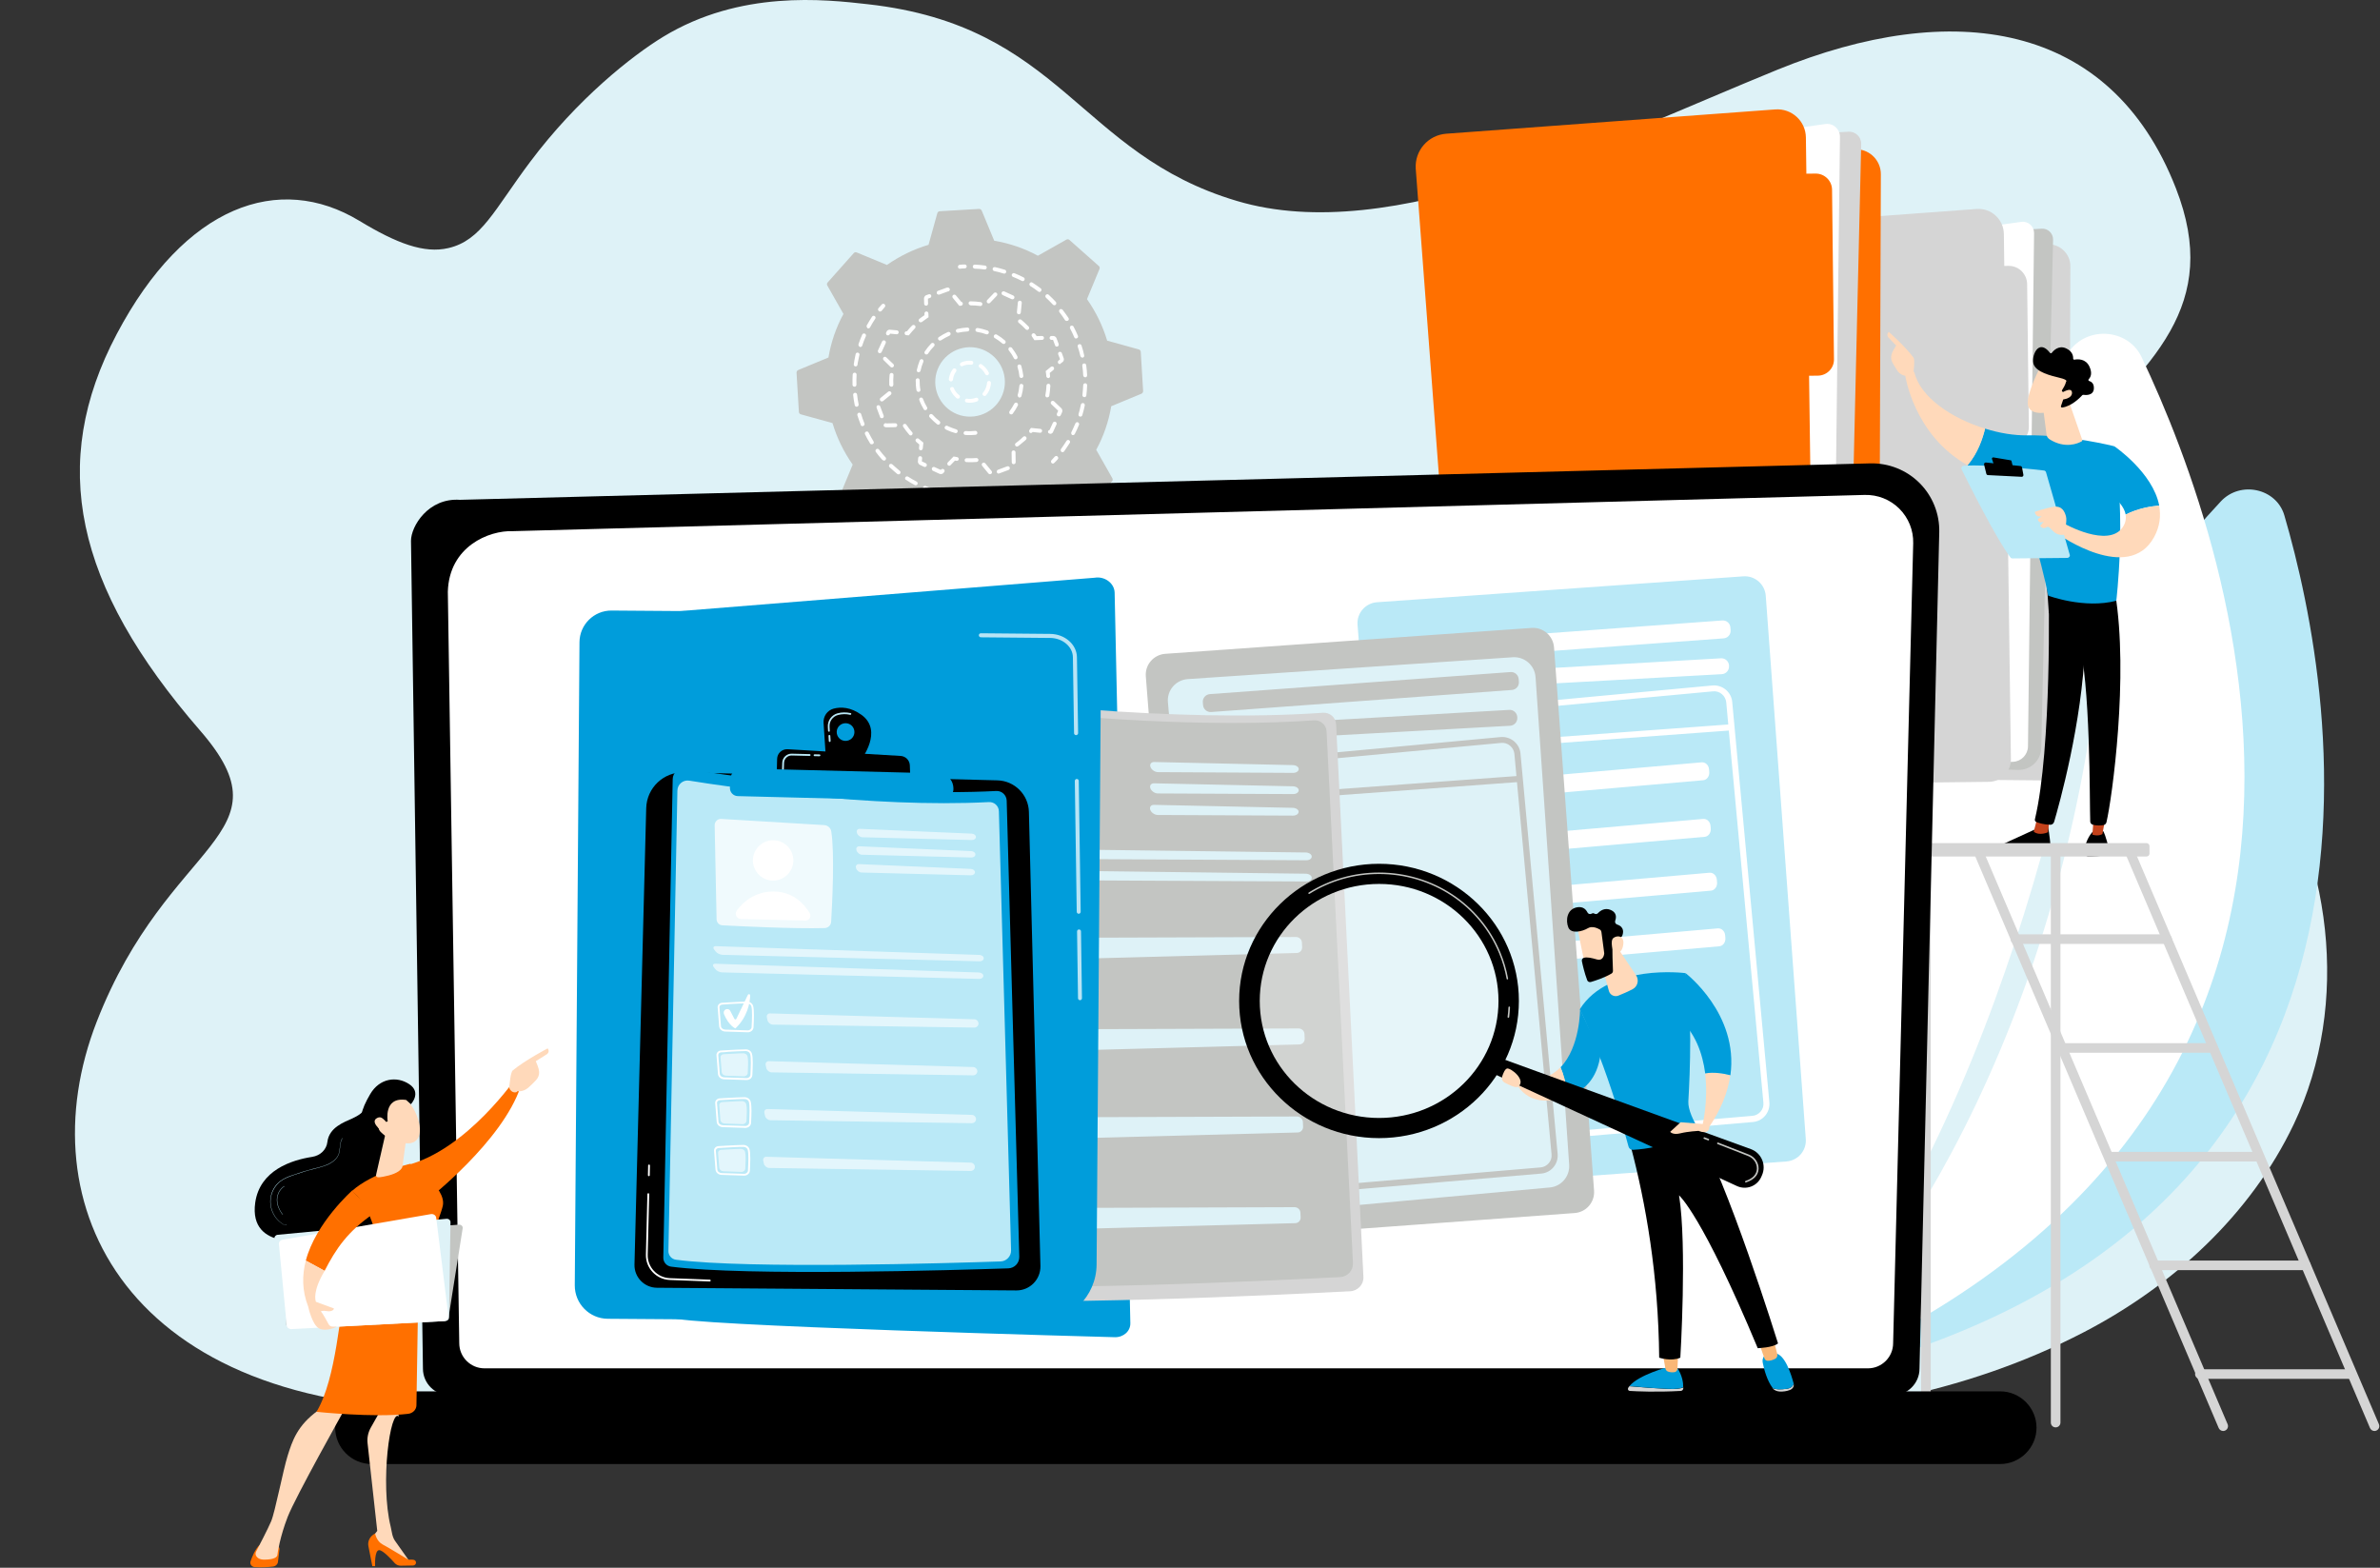
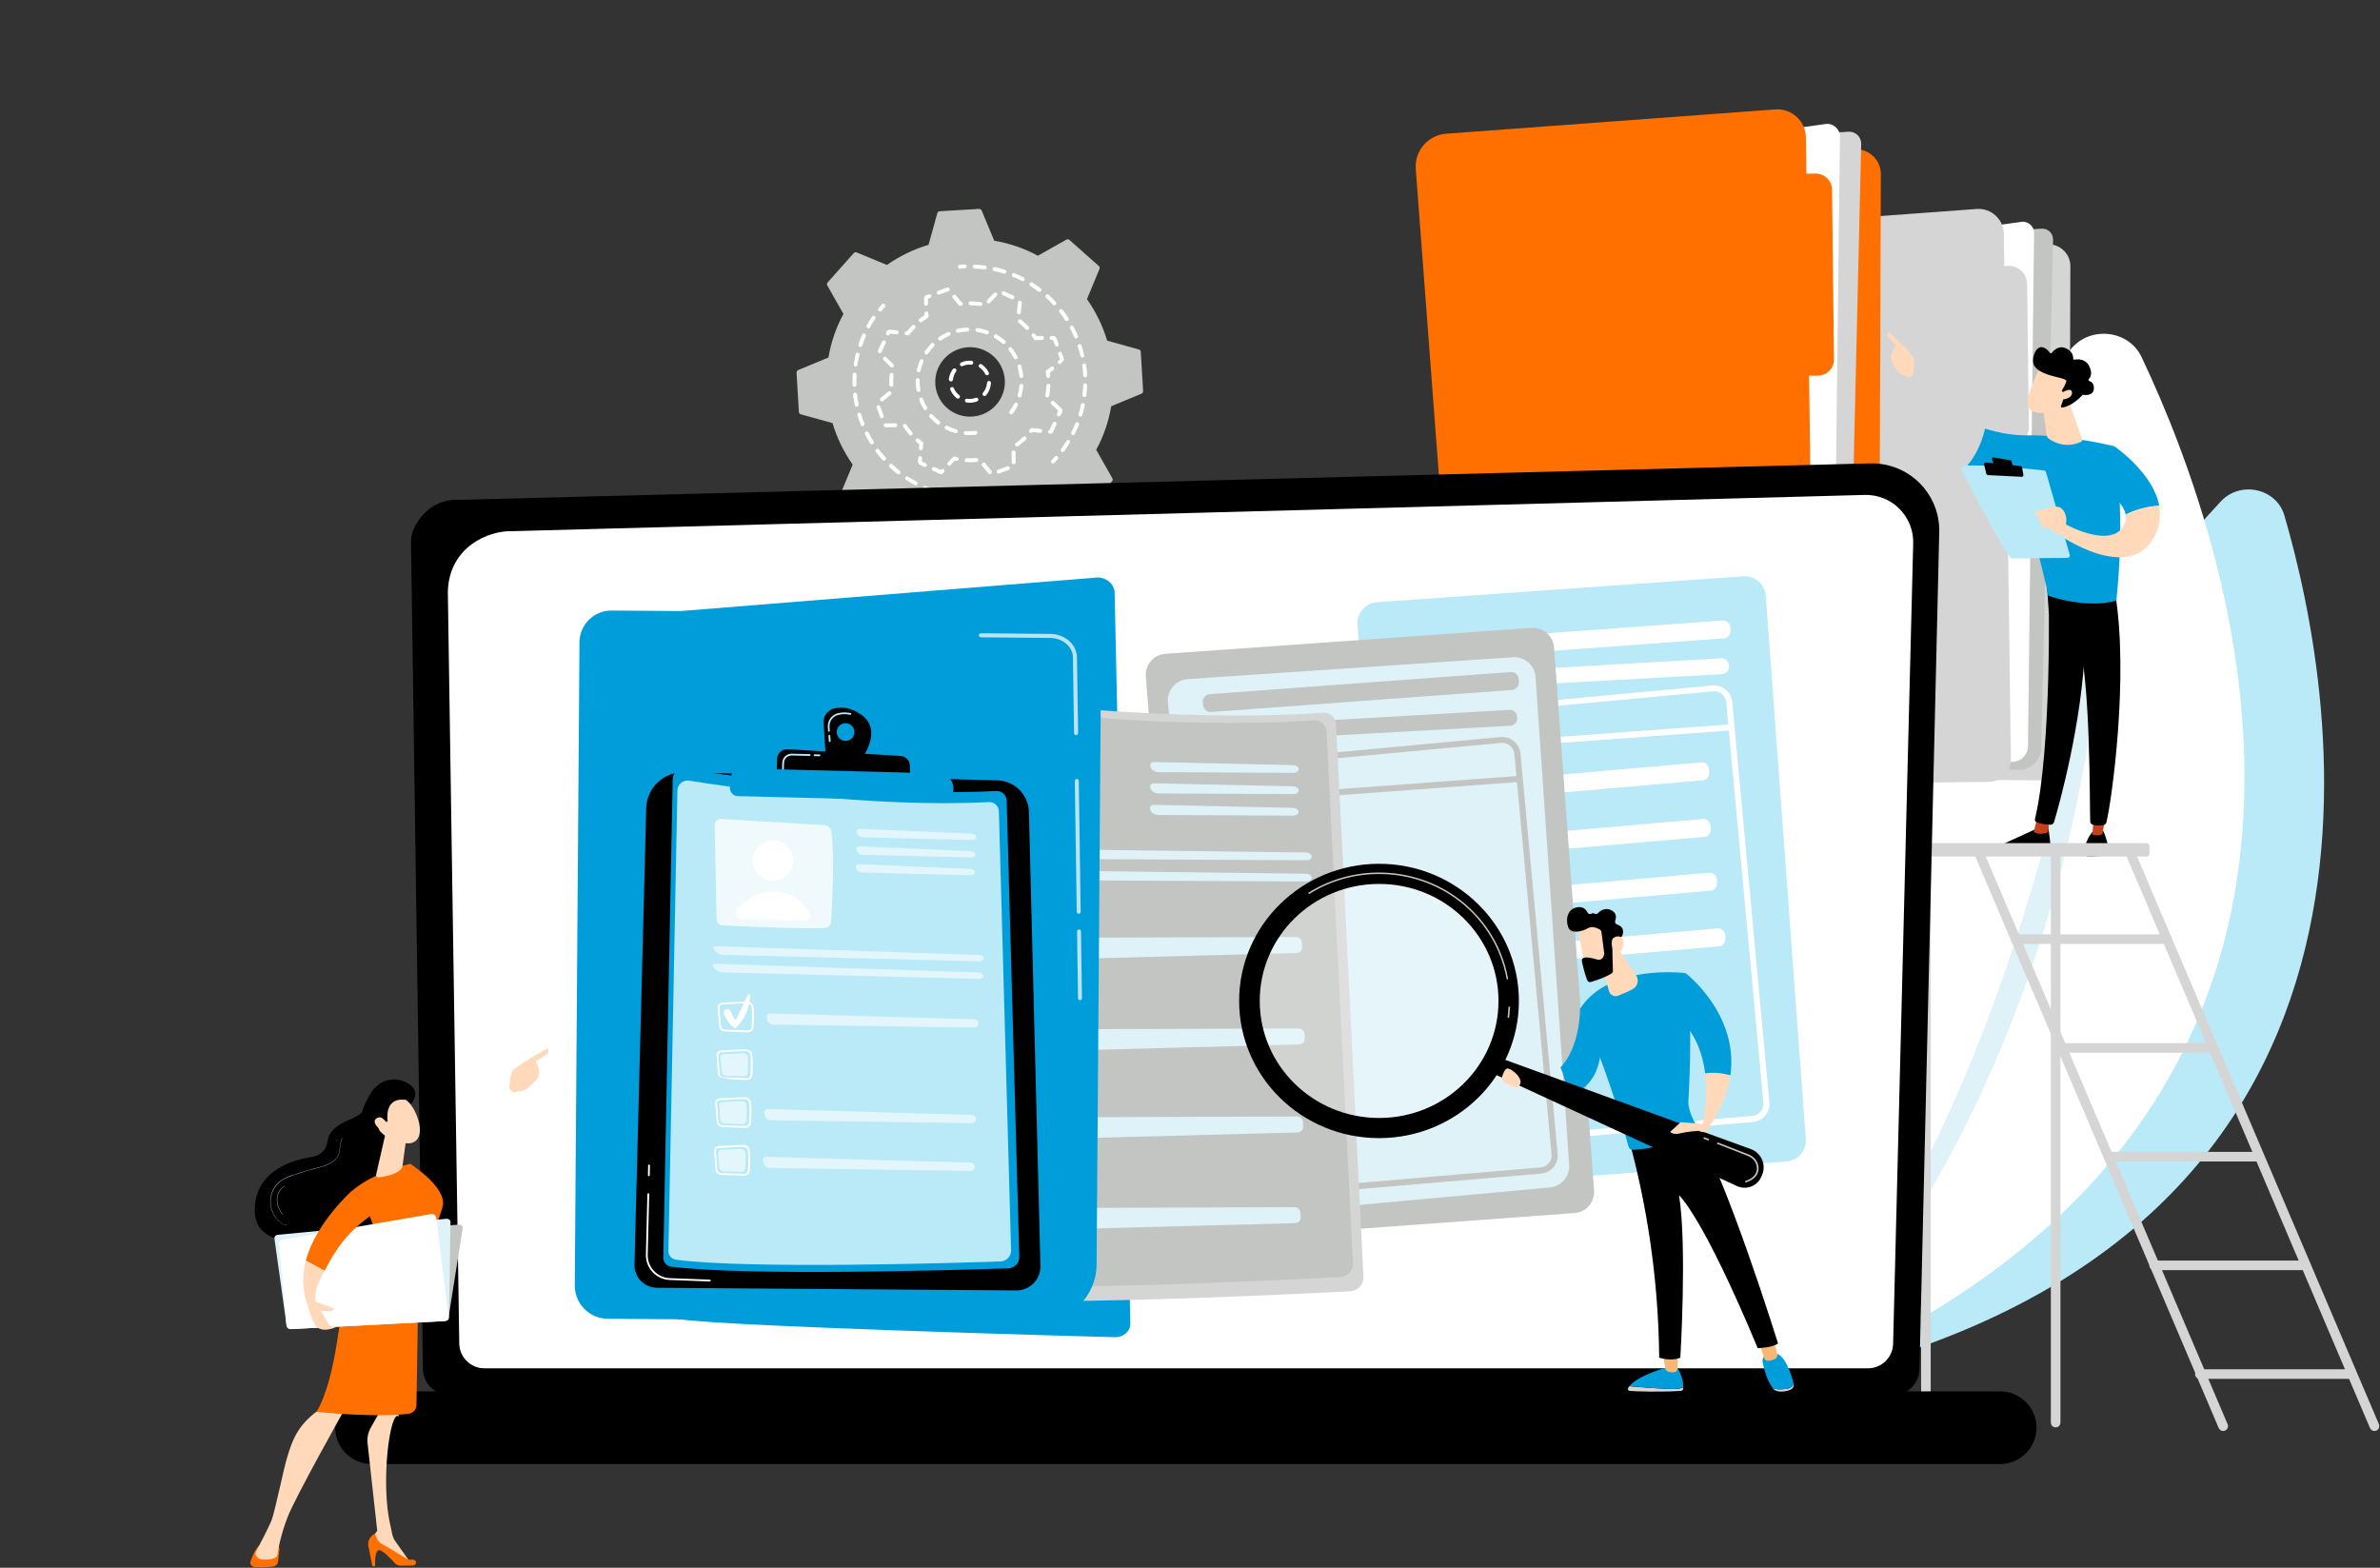
<svg xmlns="http://www.w3.org/2000/svg" width="293" height="193" viewBox="0 0 293 193" fill="none">
  <rect x="0" y="0" width="293" height="193" fill="#333333" stroke="none" />
-   <path d="M81.632 4.536C77.886 6.819 71.117 12.106 65.228 19.978C60.837 25.843 59.273 29.596 55.198 30.54C52.214 31.236 48.849 29.976 44.235 27.181C34.363 21.212 22.77 25.226 14.37 41.128C5.97 57.03 9.138 72.092 24.636 89.936C35.98 102.991 20.732 103.135 11.912 125.767C3.092 148.4 15.527 173.788 56.434 173.486C97.393 173.184 159.306 173.762 159.306 173.762C191.642 174.063 226.529 179.626 256.591 163.974C267.449 158.319 277.058 149.594 282.395 138.376C289.44 123.55 287.087 104.919 277.781 91.576C271.576 82.68 262.651 85.239 255.211 79.387C247.442 73.273 242.776 66.647 253.883 55.771C264.991 44.894 273.496 37.573 267.87 23.167C259.812 2.502 240.265 -0.161 218.8 8.59C197.321 17.354 171.412 30.435 152.286 24.741C132.701 18.942 130.781 3.197 106.844 0.521C101.521 -0.083 91.136 -1.25 81.632 4.536Z" fill="#DEF2F7" />
  <path d="M136.898 59.253C136.994 59.157 137.013 59.004 136.936 58.869L134.954 55.371C135.878 53.68 136.493 51.854 136.802 50.009L140.518 48.472C140.652 48.414 140.729 48.28 140.729 48.145L140.44 43.321C140.44 43.187 140.344 43.052 140.19 43.014L136.301 41.937C135.762 40.131 134.934 38.42 133.817 36.825L135.357 33.116C135.415 32.981 135.377 32.828 135.281 32.751L131.661 29.541C131.565 29.445 131.41 29.426 131.275 29.503L127.771 31.482C126.077 30.56 124.247 29.945 122.399 29.637L120.859 25.928C120.801 25.794 120.666 25.717 120.531 25.717L115.698 26.005C115.563 26.005 115.429 26.101 115.39 26.255L114.312 30.137C112.502 30.675 110.788 31.502 109.19 32.616L105.474 31.079C105.339 31.021 105.185 31.059 105.108 31.156L101.893 34.769C101.796 34.865 101.777 35.019 101.854 35.153L103.837 38.651C102.913 40.342 102.297 42.168 101.989 44.013L98.273 45.55C98.138 45.608 98.061 45.743 98.061 45.877L98.35 50.701C98.35 50.836 98.446 50.97 98.6 51.009L102.49 52.085C103.029 53.891 103.857 55.602 104.973 57.197L103.433 60.906C103.375 61.041 103.414 61.194 103.51 61.271L107.13 64.481C107.226 64.577 107.38 64.596 107.515 64.519L111.019 62.54C112.714 63.462 114.543 64.077 116.391 64.385L117.932 68.094C117.99 68.228 118.124 68.305 118.259 68.305L123.092 68.017C123.227 68.017 123.362 67.921 123.4 67.767L124.478 63.885C126.288 63.347 128.002 62.52 129.6 61.406L133.317 62.943C133.451 63.001 133.605 62.962 133.682 62.867L136.898 59.253ZM117.451 50.816C115.352 49.721 114.524 47.146 115.621 45.051C116.719 42.956 119.299 42.13 121.398 43.225C123.496 44.321 124.324 46.896 123.227 48.991C122.129 51.086 119.549 51.893 117.451 50.816Z" fill="#C3C5C2" />
  <path d="M108.844 52.507C108.767 52.43 108.767 52.315 108.824 52.219C108.882 52.103 109.036 52.065 109.133 52.123L110.211 52.103C110.346 52.103 110.461 52.2 110.461 52.334C110.461 52.469 110.365 52.584 110.23 52.584L109.133 52.603C109.056 52.603 108.979 52.584 108.902 52.545C108.863 52.545 108.844 52.526 108.844 52.507ZM113.099 57.1C113.022 57.004 112.984 56.889 113.003 56.774L113.041 56.37C113.061 56.236 113.176 56.139 113.311 56.159C113.446 56.178 113.542 56.293 113.523 56.428L113.484 56.793L113.965 57.023C114.081 57.081 114.139 57.216 114.081 57.35C114.023 57.465 113.888 57.523 113.754 57.465L113.234 57.216C113.176 57.177 113.138 57.158 113.099 57.1ZM108.382 51.412C108.362 51.392 108.343 51.373 108.343 51.335L107.92 50.201C107.881 50.066 107.939 49.932 108.054 49.893C108.189 49.855 108.324 49.913 108.362 50.028L108.786 51.162C108.825 51.296 108.767 51.431 108.651 51.469C108.555 51.508 108.439 51.469 108.382 51.412ZM114.774 57.888C114.716 57.812 114.697 57.715 114.736 57.619C114.793 57.504 114.928 57.446 115.063 57.504L115.814 57.85L115.872 57.792C115.968 57.696 116.122 57.696 116.218 57.792C116.315 57.888 116.315 58.042 116.218 58.138L116.122 58.254C115.987 58.369 115.814 58.388 115.66 58.33L114.87 57.965C114.813 57.946 114.793 57.927 114.774 57.888ZM113.195 55.371C113.157 55.313 113.138 55.255 113.138 55.178L113.176 54.717C113.041 54.621 112.926 54.506 112.791 54.391C112.695 54.294 112.675 54.141 112.772 54.045C112.868 53.948 113.022 53.929 113.118 54.025C113.272 54.16 113.426 54.294 113.58 54.41L113.677 54.487L113.6 55.217C113.58 55.351 113.465 55.448 113.33 55.428C113.292 55.428 113.253 55.409 113.195 55.371ZM111.944 53.526C111.674 53.218 111.424 52.892 111.193 52.545C111.116 52.43 111.154 52.276 111.251 52.219C111.366 52.142 111.52 52.18 111.578 52.276C111.79 52.603 112.04 52.911 112.29 53.199C112.387 53.295 112.367 53.449 112.271 53.545C112.175 53.641 112.021 53.622 111.944 53.526ZM108.382 49.336C108.285 49.221 108.305 49.067 108.401 48.99L109.344 48.221C109.441 48.144 109.595 48.144 109.691 48.26C109.768 48.356 109.768 48.51 109.652 48.606L108.709 49.374C108.613 49.451 108.459 49.432 108.382 49.336ZM116.68 57.254C116.603 57.158 116.603 57.023 116.68 56.927L117.393 56.197L117.528 56.216C117.624 56.236 117.739 56.255 117.836 56.274C117.97 56.293 118.047 56.428 118.028 56.543C118.009 56.678 117.874 56.754 117.759 56.735C117.701 56.716 117.624 56.716 117.566 56.697L117.046 57.235C116.95 57.369 116.796 57.369 116.68 57.254C116.68 57.273 116.68 57.273 116.68 57.254ZM109.537 47.51C109.498 47.472 109.479 47.414 109.479 47.356C109.46 46.953 109.479 46.53 109.518 46.127C109.537 45.992 109.652 45.896 109.787 45.915C109.922 45.934 110.018 46.05 109.999 46.184C109.96 46.569 109.96 46.972 109.98 47.356C109.98 47.491 109.884 47.606 109.749 47.606C109.652 47.587 109.575 47.568 109.537 47.51ZM118.818 56.812C118.779 56.774 118.76 56.716 118.76 56.639C118.76 56.505 118.875 56.408 119.01 56.408C119.395 56.428 119.8 56.408 120.185 56.389C120.32 56.37 120.435 56.485 120.454 56.601C120.474 56.735 120.358 56.85 120.243 56.87C119.838 56.908 119.415 56.908 119.01 56.889C118.914 56.889 118.856 56.85 118.818 56.812ZM114.447 51.373C114.351 51.277 114.37 51.123 114.466 51.027C114.562 50.931 114.716 50.95 114.813 51.047C115.063 51.335 115.352 51.604 115.66 51.834C115.756 51.911 115.795 52.065 115.698 52.18C115.621 52.296 115.467 52.315 115.352 52.219C115.044 51.969 114.736 51.681 114.447 51.373ZM113.735 50.412C113.735 50.393 113.715 50.393 113.715 50.374C113.503 50.009 113.311 49.644 113.176 49.259C113.138 49.144 113.195 48.99 113.311 48.952C113.446 48.913 113.58 48.971 113.619 49.086C113.754 49.451 113.927 49.797 114.12 50.124C114.197 50.239 114.158 50.393 114.042 50.451C113.927 50.528 113.792 50.489 113.735 50.412ZM108.767 44.32C108.69 44.224 108.69 44.089 108.767 43.993C108.863 43.897 109.017 43.897 109.113 43.993L109.98 44.82C110.076 44.916 110.076 45.069 109.98 45.166C109.883 45.262 109.73 45.262 109.633 45.166L108.767 44.32ZM116.353 52.815C116.295 52.738 116.276 52.642 116.315 52.545C116.372 52.43 116.526 52.373 116.642 52.43C116.7 52.449 116.738 52.488 116.796 52.507C117.104 52.642 117.412 52.757 117.72 52.853C117.855 52.892 117.932 53.026 117.893 53.141C117.855 53.276 117.72 53.353 117.605 53.314C117.258 53.218 116.931 53.103 116.603 52.949C116.546 52.93 116.488 52.892 116.449 52.872C116.411 52.872 116.392 52.853 116.353 52.815ZM108.131 43.398C108.074 43.321 108.054 43.224 108.093 43.128L108.593 42.033C108.651 41.918 108.786 41.86 108.921 41.918C109.036 41.975 109.094 42.11 109.036 42.244L108.536 43.34C108.478 43.455 108.343 43.513 108.208 43.455C108.17 43.455 108.151 43.436 108.131 43.398ZM121.687 58.292L120.916 57.35C120.839 57.254 120.839 57.1 120.955 57.004C121.051 56.927 121.205 56.927 121.302 57.043L122.072 57.984C122.149 58.081 122.149 58.234 122.033 58.33C121.918 58.407 121.783 58.388 121.687 58.292ZM112.887 48.164C112.868 48.125 112.829 48.087 112.829 48.048C112.752 47.645 112.733 47.222 112.733 46.799C112.733 46.665 112.849 46.569 112.984 46.569C113.118 46.569 113.215 46.684 113.215 46.818C113.215 47.203 113.234 47.587 113.311 47.971C113.33 48.106 113.253 48.221 113.118 48.241C113.022 48.26 112.945 48.221 112.887 48.164ZM122.765 58.215C122.746 58.196 122.726 58.177 122.726 58.138C122.688 58.004 122.746 57.869 122.861 57.831L123.997 57.408C124.113 57.369 124.267 57.427 124.305 57.542C124.344 57.677 124.286 57.812 124.171 57.85L123.035 58.273C122.919 58.33 122.823 58.292 122.765 58.215ZM118.683 53.468C118.644 53.429 118.625 53.353 118.625 53.295C118.644 53.161 118.76 53.064 118.895 53.064C119.28 53.103 119.665 53.084 120.05 53.045C120.185 53.026 120.3 53.122 120.32 53.257C120.339 53.391 120.243 53.506 120.108 53.526C119.684 53.564 119.28 53.583 118.856 53.545C118.779 53.545 118.721 53.506 118.683 53.468ZM112.926 45.761C112.868 45.704 112.849 45.627 112.868 45.55C112.964 45.146 113.08 44.743 113.234 44.358C113.292 44.243 113.426 44.185 113.542 44.224C113.657 44.282 113.715 44.416 113.677 44.531C113.523 44.897 113.407 45.262 113.33 45.627C113.311 45.761 113.176 45.838 113.041 45.819C113.003 45.838 112.964 45.8 112.926 45.761ZM109.133 41.206C109.075 41.13 109.056 41.034 109.094 40.937L109.152 40.822C109.171 40.764 109.21 40.726 109.248 40.688C109.344 40.611 109.46 40.572 109.575 40.592L110.423 40.668C110.557 40.688 110.654 40.803 110.634 40.937C110.615 41.072 110.5 41.168 110.365 41.149L109.575 41.072L109.537 41.149C109.479 41.264 109.344 41.322 109.21 41.264C109.19 41.264 109.152 41.245 109.133 41.206ZM124.613 57.062C124.575 57.023 124.556 56.966 124.556 56.908L124.536 55.697C124.536 55.563 124.633 55.448 124.767 55.448C124.902 55.448 125.018 55.544 125.018 55.678L125.037 56.889C125.037 57.023 124.941 57.139 124.806 57.139C124.729 57.158 124.652 57.12 124.613 57.062ZM111.424 41.187C111.385 41.13 111.366 41.072 111.366 40.995C111.385 40.861 111.501 40.764 111.636 40.784H111.655C111.847 40.534 112.059 40.303 112.29 40.073C112.387 39.977 112.541 39.977 112.637 40.073C112.733 40.169 112.733 40.322 112.637 40.419C112.406 40.668 112.175 40.918 111.963 41.187L111.886 41.283L111.597 41.264C111.52 41.264 111.462 41.226 111.424 41.187ZM113.869 43.551C113.792 43.474 113.792 43.359 113.85 43.263C114.081 42.917 114.351 42.59 114.639 42.283C114.736 42.187 114.89 42.187 114.986 42.283C115.082 42.379 115.082 42.533 114.986 42.629C114.716 42.898 114.466 43.205 114.254 43.532C114.177 43.647 114.023 43.667 113.927 43.609C113.888 43.59 113.869 43.57 113.869 43.551ZM125.018 54.89C124.998 54.89 124.998 54.89 125.018 54.89C124.921 54.775 124.941 54.621 125.056 54.544C125.268 54.391 125.48 54.218 125.672 54.045C125.769 53.968 125.865 53.872 125.961 53.776C126.057 53.679 126.212 53.679 126.308 53.776C126.404 53.872 126.404 54.025 126.308 54.121C126.212 54.218 126.115 54.314 126 54.391C125.788 54.563 125.576 54.756 125.364 54.909C125.229 55.005 125.095 54.986 125.018 54.89ZM113.157 39.592C113.061 39.477 113.08 39.323 113.195 39.246C113.388 39.092 113.6 38.939 113.811 38.804V38.593C113.811 38.458 113.908 38.343 114.042 38.343C114.177 38.343 114.293 38.439 114.293 38.574L114.312 39.054L114.197 39.131C113.965 39.285 113.735 39.458 113.503 39.631C113.388 39.708 113.253 39.688 113.157 39.592ZM115.544 41.841L115.525 41.822C115.448 41.706 115.467 41.553 115.583 41.495C115.929 41.264 116.295 41.053 116.68 40.88C116.796 40.822 116.95 40.88 117.008 40.995C117.066 41.111 117.008 41.264 116.892 41.322C116.546 41.476 116.199 41.668 115.872 41.879C115.756 41.956 115.621 41.937 115.544 41.841ZM124.305 50.931C124.228 50.854 124.228 50.72 124.286 50.624C124.498 50.335 124.69 50.028 124.864 49.701C124.921 49.586 125.075 49.528 125.191 49.586C125.306 49.644 125.364 49.797 125.307 49.913C125.133 50.258 124.921 50.605 124.69 50.912C124.613 51.027 124.459 51.047 124.344 50.97C124.325 50.95 124.325 50.95 124.305 50.931ZM126.751 53.218C126.674 53.122 126.674 53.007 126.751 52.911C126.789 52.872 126.828 52.815 126.847 52.776L126.924 52.68L128.079 52.795C128.214 52.815 128.31 52.93 128.291 53.064C128.272 53.199 128.156 53.295 128.021 53.276L127.116 53.18C127.116 53.199 127.097 53.199 127.097 53.218C127.02 53.314 126.866 53.334 126.751 53.257C126.77 53.237 126.751 53.237 126.751 53.218ZM113.831 37.555C113.792 37.517 113.773 37.459 113.773 37.401L113.754 36.748C113.754 36.633 113.812 36.498 113.888 36.421C113.927 36.383 113.965 36.363 114.023 36.344L114.331 36.229C114.466 36.191 114.601 36.248 114.639 36.363C114.678 36.498 114.62 36.633 114.505 36.671L114.235 36.767L114.254 37.382C114.254 37.517 114.158 37.632 114.023 37.632C113.946 37.632 113.869 37.593 113.831 37.555ZM117.739 40.88C117.72 40.841 117.701 40.822 117.682 40.784C117.643 40.649 117.739 40.534 117.855 40.495C118.259 40.399 118.683 40.342 119.087 40.322C119.222 40.322 119.338 40.419 119.338 40.553C119.338 40.688 119.241 40.803 119.107 40.803C118.721 40.822 118.336 40.88 117.951 40.957C117.893 40.976 117.797 40.937 117.739 40.88ZM129.08 53.314C129.042 53.276 129.023 53.237 129.023 53.18C129.003 53.064 129.1 52.949 129.215 52.93L129.62 52.046C129.677 51.931 129.812 51.873 129.947 51.931C130.062 51.988 130.12 52.123 130.062 52.257L129.639 53.18C129.62 53.237 129.581 53.276 129.543 53.314C129.485 53.372 129.389 53.41 129.292 53.41C129.215 53.391 129.138 53.353 129.08 53.314ZM125.345 48.836C125.287 48.779 125.268 48.702 125.287 48.606C125.403 48.241 125.461 47.856 125.499 47.472C125.518 47.337 125.634 47.241 125.769 47.26C125.903 47.28 126 47.395 125.98 47.529C125.942 47.952 125.865 48.356 125.749 48.76C125.711 48.894 125.576 48.971 125.441 48.932C125.403 48.894 125.364 48.875 125.345 48.836ZM115.371 36.191C115.352 36.171 115.333 36.152 115.333 36.114C115.294 35.979 115.352 35.844 115.467 35.806L116.526 35.422C116.584 35.403 116.661 35.383 116.719 35.403C116.854 35.422 116.95 35.537 116.931 35.672C116.912 35.806 116.796 35.883 116.68 35.883L115.641 36.267C115.525 36.286 115.429 36.248 115.371 36.191ZM120.146 40.784C120.108 40.726 120.069 40.668 120.088 40.592C120.108 40.457 120.223 40.361 120.358 40.38C120.762 40.438 121.186 40.553 121.571 40.688C121.706 40.726 121.764 40.861 121.725 40.995C121.687 41.13 121.552 41.187 121.417 41.149C121.051 41.014 120.666 40.918 120.3 40.861C120.223 40.841 120.185 40.822 120.146 40.784ZM125.557 46.453C125.518 46.415 125.499 46.376 125.499 46.319C125.461 45.934 125.384 45.55 125.268 45.185C125.229 45.05 125.306 44.916 125.422 44.877C125.557 44.839 125.692 44.916 125.73 45.031C125.846 45.435 125.923 45.838 125.98 46.261C126 46.396 125.903 46.511 125.769 46.53C125.672 46.549 125.615 46.511 125.557 46.453ZM118.105 37.651L117.297 36.671C117.219 36.575 117.219 36.421 117.335 36.325C117.431 36.248 117.585 36.248 117.682 36.363L118.336 37.151C118.433 37.171 118.529 37.247 118.529 37.363C118.548 37.497 118.452 37.613 118.317 37.632L118.105 37.651ZM130.159 51.181C130.101 51.104 130.082 51.008 130.12 50.912L130.274 50.566L129.427 49.759C129.331 49.663 129.331 49.509 129.427 49.413C129.523 49.317 129.677 49.317 129.774 49.413L130.679 50.278C130.794 50.412 130.813 50.585 130.756 50.739L130.582 51.123C130.525 51.239 130.39 51.296 130.255 51.239C130.217 51.219 130.197 51.2 130.159 51.181ZM128.753 48.855C128.715 48.798 128.676 48.721 128.695 48.644C128.772 48.26 128.811 47.875 128.83 47.472C128.83 47.337 128.946 47.241 129.08 47.241C129.215 47.241 129.311 47.356 129.311 47.491C129.292 47.895 129.234 48.318 129.177 48.721C129.157 48.855 129.023 48.932 128.888 48.913C128.83 48.932 128.792 48.894 128.753 48.855ZM122.399 41.572C122.341 41.495 122.322 41.379 122.38 41.283C122.438 41.168 122.592 41.13 122.707 41.187C123.073 41.399 123.42 41.648 123.728 41.918C123.824 42.014 123.843 42.148 123.747 42.264C123.651 42.36 123.516 42.379 123.4 42.283C123.111 42.033 122.784 41.802 122.457 41.61C122.438 41.61 122.418 41.591 122.399 41.572ZM124.864 44.166C124.844 44.147 124.844 44.128 124.825 44.109C124.652 43.763 124.44 43.436 124.19 43.128C124.113 43.032 124.132 42.879 124.228 42.782C124.325 42.706 124.479 42.725 124.575 42.821C124.825 43.148 125.056 43.493 125.249 43.878C125.306 43.993 125.268 44.147 125.152 44.205C125.056 44.262 124.941 44.243 124.864 44.166ZM119.299 37.478C119.26 37.44 119.241 37.382 119.241 37.324C119.241 37.19 119.357 37.075 119.492 37.094C119.896 37.094 120.32 37.132 120.724 37.19C120.859 37.209 120.955 37.324 120.936 37.459C120.916 37.593 120.801 37.69 120.666 37.67C120.281 37.613 119.877 37.593 119.492 37.593C119.395 37.555 119.338 37.536 119.299 37.478ZM128.869 46.453C128.83 46.415 128.811 46.357 128.811 46.319C128.792 46.146 128.792 45.992 128.753 45.819L128.734 45.684L129.369 45.166C129.466 45.089 129.639 45.089 129.716 45.204C129.793 45.3 129.793 45.454 129.677 45.55L129.234 45.915C129.254 46.05 129.254 46.165 129.273 46.299C129.292 46.434 129.177 46.549 129.042 46.549C129.003 46.549 128.926 46.511 128.869 46.453ZM121.533 37.267C121.456 37.171 121.456 37.036 121.533 36.94L122.361 36.075C122.457 35.979 122.611 35.979 122.707 36.075C122.803 36.171 122.803 36.325 122.707 36.421L121.879 37.286C121.783 37.363 121.629 37.382 121.533 37.267C121.533 37.286 121.533 37.267 121.533 37.267ZM125.384 39.708C125.307 39.611 125.307 39.496 125.384 39.4C125.461 39.304 125.615 39.285 125.73 39.361C126.038 39.631 126.346 39.9 126.635 40.207C126.731 40.303 126.712 40.457 126.616 40.553C126.52 40.649 126.366 40.63 126.269 40.534C126 40.246 125.711 39.977 125.403 39.727C125.403 39.727 125.403 39.708 125.384 39.708ZM127.348 41.879L127.27 41.764C127.193 41.648 127.116 41.533 127.039 41.418C126.962 41.303 126.982 41.168 127.097 41.072C127.213 40.995 127.348 41.014 127.444 41.13C127.502 41.206 127.559 41.303 127.617 41.379L128.272 41.36C128.406 41.36 128.522 41.456 128.522 41.591C128.522 41.725 128.426 41.841 128.291 41.841L127.348 41.879ZM130.293 44.743C130.197 44.627 130.217 44.474 130.313 44.397L130.505 44.224L130.274 43.628C130.236 43.493 130.293 43.359 130.409 43.321C130.524 43.282 130.679 43.34 130.717 43.455L130.948 44.089C131.006 44.262 130.967 44.435 130.833 44.551L130.582 44.743C130.525 44.858 130.39 44.839 130.293 44.743ZM125.249 38.612C125.21 38.554 125.191 38.497 125.191 38.42L125.307 37.228C125.326 37.094 125.441 36.998 125.576 37.017C125.711 37.036 125.807 37.151 125.788 37.286L125.672 38.477C125.653 38.612 125.538 38.708 125.403 38.689C125.345 38.689 125.287 38.65 125.249 38.612ZM123.362 36.267C123.304 36.191 123.285 36.094 123.323 35.998C123.381 35.883 123.516 35.825 123.651 35.883L124.748 36.383C124.864 36.44 124.921 36.575 124.864 36.709C124.806 36.825 124.671 36.882 124.536 36.825L123.439 36.325C123.42 36.306 123.381 36.286 123.362 36.267ZM129.928 42.59C129.908 42.571 129.889 42.552 129.889 42.513L129.639 41.841H129.466C129.331 41.841 129.215 41.745 129.215 41.61C129.215 41.476 129.311 41.36 129.446 41.36H129.658C129.831 41.36 130.005 41.476 130.062 41.629L130.332 42.34C130.37 42.475 130.313 42.609 130.197 42.648C130.101 42.686 130.005 42.667 129.928 42.59Z" fill="white" />
  <path d="M117.451 48.701C117.258 48.49 117.104 48.24 116.988 47.971C116.931 47.856 116.988 47.702 117.123 47.664C117.239 47.606 117.393 47.664 117.431 47.798C117.566 48.125 117.797 48.432 118.086 48.644C118.201 48.721 118.201 48.874 118.124 48.99C118.048 49.086 117.893 49.105 117.778 49.028C117.662 48.932 117.566 48.817 117.451 48.701ZM118.856 49.47C118.818 49.412 118.779 49.355 118.798 49.278C118.818 49.143 118.933 49.047 119.068 49.086C119.434 49.143 119.8 49.105 120.127 48.97C120.242 48.932 120.397 48.99 120.435 49.105C120.474 49.22 120.416 49.374 120.3 49.412C119.877 49.566 119.434 49.624 118.991 49.547C118.952 49.547 118.895 49.509 118.856 49.47ZM116.873 46.856C116.834 46.799 116.796 46.741 116.815 46.664C116.815 46.606 116.834 46.549 116.834 46.511C116.911 46.126 117.065 45.761 117.297 45.453C117.374 45.338 117.528 45.319 117.643 45.396C117.759 45.473 117.778 45.626 117.701 45.742C117.508 45.992 117.393 46.299 117.335 46.606C117.335 46.645 117.316 46.703 117.316 46.741C117.297 46.876 117.181 46.972 117.046 46.953C116.969 46.933 116.911 46.914 116.873 46.856ZM121.013 48.663C120.936 48.567 120.936 48.432 121.013 48.355C121.244 48.086 121.398 47.74 121.475 47.395C121.494 47.298 121.494 47.221 121.513 47.125C121.513 46.991 121.629 46.895 121.764 46.895C121.898 46.895 121.995 47.01 121.995 47.145C121.995 47.26 121.975 47.356 121.956 47.471C121.879 47.913 121.687 48.317 121.398 48.663C121.321 48.759 121.167 48.778 121.051 48.701C121.032 48.663 121.032 48.663 121.013 48.663ZM118.24 45.011C118.221 44.992 118.201 44.973 118.201 44.954C118.144 44.838 118.201 44.685 118.317 44.627C118.721 44.435 119.164 44.377 119.607 44.416C119.742 44.435 119.838 44.55 119.819 44.685C119.8 44.819 119.684 44.915 119.549 44.896C119.184 44.858 118.818 44.915 118.49 45.069C118.433 45.108 118.317 45.088 118.24 45.011ZM121.321 46.107C121.302 46.088 121.302 46.068 121.282 46.049C121.128 45.722 120.878 45.434 120.589 45.242C120.474 45.165 120.454 45.011 120.531 44.915C120.608 44.8 120.762 44.781 120.859 44.858C121.225 45.108 121.533 45.453 121.725 45.857C121.783 45.972 121.725 46.126 121.61 46.184C121.513 46.222 121.398 46.184 121.321 46.107Z" fill="white" />
  <path d="M121.032 61.214C120.993 61.175 120.974 61.137 120.974 61.079C120.955 60.944 121.051 60.829 121.186 60.81C121.378 60.791 121.571 60.752 121.764 60.714C121.898 60.695 122.014 60.772 122.052 60.906C122.072 61.041 121.995 61.156 121.86 61.175C121.667 61.214 121.456 61.233 121.244 61.271C121.167 61.309 121.09 61.271 121.032 61.214Z" fill="white" />
  <path d="M108.574 56.562C108.305 56.274 108.054 55.947 107.823 55.639C107.746 55.524 107.765 55.39 107.881 55.294C107.996 55.217 108.131 55.236 108.228 55.351C108.459 55.659 108.709 55.966 108.959 56.235L109.017 56.293C109.113 56.389 109.094 56.543 108.998 56.639C108.902 56.735 108.747 56.716 108.651 56.62L108.574 56.562ZM109.498 57.504C109.421 57.407 109.421 57.273 109.498 57.177C109.595 57.081 109.749 57.081 109.845 57.158C110.134 57.427 110.461 57.696 110.769 57.965C110.885 58.042 110.885 58.196 110.808 58.311C110.731 58.407 110.577 58.426 110.461 58.349C110.153 58.08 109.826 57.811 109.498 57.504C109.518 57.523 109.518 57.504 109.498 57.504ZM107.13 54.621C107.13 54.602 107.111 54.602 107.111 54.582C106.88 54.217 106.687 53.852 106.495 53.468C106.437 53.352 106.475 53.199 106.61 53.141C106.726 53.083 106.88 53.122 106.938 53.256C107.13 53.621 107.323 53.986 107.534 54.333C107.611 54.448 107.573 54.602 107.457 54.659C107.342 54.717 107.207 54.698 107.13 54.621ZM111.482 59.041C111.405 58.964 111.405 58.849 111.462 58.753C111.539 58.638 111.693 58.618 111.79 58.676C112.136 58.907 112.483 59.099 112.849 59.291C112.964 59.349 113.003 59.502 112.945 59.618C112.887 59.733 112.733 59.771 112.618 59.714C112.252 59.522 111.867 59.291 111.52 59.06C111.501 59.08 111.482 59.06 111.482 59.041ZM106.013 52.392C105.994 52.372 105.975 52.353 105.975 52.315C105.821 51.93 105.686 51.527 105.551 51.123C105.513 50.989 105.59 50.854 105.705 50.816C105.84 50.777 105.975 50.854 106.013 50.969C106.129 51.354 106.264 51.757 106.418 52.122C106.475 52.238 106.398 52.392 106.283 52.43C106.187 52.487 106.071 52.468 106.013 52.392ZM113.677 60.213C113.619 60.137 113.6 60.041 113.638 59.964C113.696 59.848 113.831 59.791 113.946 59.829C114.331 59.983 114.716 60.137 115.101 60.252C115.236 60.29 115.294 60.425 115.256 60.559C115.217 60.694 115.082 60.752 114.947 60.713C114.543 60.579 114.139 60.444 113.754 60.271C113.734 60.252 113.696 60.233 113.677 60.213ZM105.282 49.989C105.262 49.951 105.243 49.912 105.224 49.874C105.147 49.451 105.07 49.047 105.031 48.625C105.012 48.49 105.108 48.375 105.243 48.356C105.378 48.336 105.493 48.432 105.513 48.567C105.551 48.971 105.628 49.374 105.705 49.778C105.724 49.912 105.647 50.028 105.513 50.066C105.436 50.085 105.339 50.066 105.282 49.989ZM116.064 60.982C116.006 60.925 115.987 60.848 116.006 60.771C116.045 60.636 116.161 60.559 116.295 60.598C116.469 60.636 116.661 60.675 116.854 60.713C117.065 60.752 117.297 60.79 117.508 60.828C117.643 60.848 117.739 60.963 117.72 61.097C117.701 61.232 117.585 61.328 117.451 61.309C117.219 61.27 116.988 61.232 116.777 61.194C116.584 61.155 116.391 61.117 116.199 61.078C116.141 61.04 116.083 61.021 116.064 60.982ZM105.012 47.529C104.974 47.491 104.954 47.433 104.954 47.375C104.935 46.953 104.954 46.53 104.974 46.107C104.974 45.972 105.089 45.876 105.224 45.876C105.359 45.876 105.455 45.992 105.455 46.126C105.436 46.53 105.416 46.953 105.436 47.356C105.436 47.491 105.339 47.606 105.205 47.606C105.108 47.606 105.05 47.568 105.012 47.529ZM118.529 61.309C118.49 61.27 118.471 61.194 118.471 61.136C118.471 61.002 118.587 60.905 118.721 60.905C119.126 60.925 119.549 60.925 119.954 60.905C120.088 60.905 120.204 61.002 120.204 61.136C120.204 61.27 120.108 61.386 119.973 61.386C119.549 61.405 119.126 61.405 118.702 61.386C118.644 61.386 118.587 61.367 118.529 61.309ZM105.166 45.031C105.127 44.973 105.089 44.915 105.108 44.839C105.127 44.685 105.166 44.512 105.185 44.358C105.224 44.108 105.282 43.858 105.339 43.589C105.378 43.455 105.493 43.378 105.628 43.416C105.763 43.455 105.84 43.57 105.801 43.705C105.744 43.955 105.686 44.204 105.647 44.435C105.609 44.589 105.59 44.742 105.57 44.896C105.551 45.031 105.436 45.127 105.301 45.108C105.243 45.108 105.205 45.069 105.166 45.031ZM105.744 42.609C105.686 42.551 105.667 42.455 105.686 42.379C105.821 41.975 105.975 41.571 106.148 41.187C106.206 41.072 106.341 41.014 106.475 41.072C106.591 41.129 106.649 41.264 106.591 41.398C106.418 41.764 106.283 42.148 106.148 42.551C106.11 42.686 105.975 42.744 105.84 42.705C105.801 42.667 105.782 42.628 105.744 42.609ZM106.745 40.322C106.687 40.245 106.668 40.13 106.706 40.053C106.918 39.688 107.13 39.323 107.361 38.977C107.438 38.862 107.592 38.842 107.688 38.919C107.804 38.996 107.823 39.15 107.746 39.246C107.515 39.592 107.303 39.938 107.111 40.303C107.053 40.418 106.899 40.457 106.783 40.399C106.783 40.361 106.764 40.341 106.745 40.322Z" fill="white" />
  <path d="M108.151 38.246C108.074 38.15 108.074 38.034 108.151 37.938C108.285 37.784 108.42 37.631 108.555 37.477C108.651 37.381 108.805 37.362 108.902 37.458C108.998 37.554 109.017 37.708 108.921 37.804C108.786 37.957 108.67 38.111 108.536 38.265C108.459 38.361 108.305 38.38 108.189 38.303C108.17 38.265 108.151 38.246 108.151 38.246Z" fill="white" />
  <path d="M117.99 33.001C117.951 32.962 117.932 32.924 117.932 32.866C117.912 32.731 118.028 32.616 118.144 32.597C118.355 32.578 118.548 32.559 118.76 32.559C118.895 32.559 119.01 32.655 119.01 32.789C119.01 32.924 118.914 33.039 118.779 33.039C118.586 33.039 118.375 33.058 118.182 33.078C118.105 33.097 118.028 33.058 117.99 33.001Z" fill="white" />
  <path d="M130.64 55.581C130.563 55.504 130.563 55.37 130.621 55.273C130.852 54.947 131.083 54.62 131.295 54.274C131.372 54.159 131.507 54.12 131.623 54.197C131.737 54.274 131.776 54.408 131.699 54.524C131.487 54.87 131.237 55.216 131.006 55.562C130.929 55.677 130.775 55.696 130.659 55.619C130.659 55.619 130.64 55.6 130.64 55.581ZM131.93 53.486C131.872 53.409 131.853 53.313 131.892 53.217C132.064 52.852 132.238 52.487 132.392 52.121C132.449 52.006 132.585 51.929 132.7 51.987C132.816 52.045 132.892 52.179 132.835 52.294C132.681 52.679 132.507 53.063 132.315 53.428C132.257 53.544 132.104 53.601 131.988 53.544C131.968 53.544 131.95 53.525 131.93 53.486ZM132.835 51.218C132.777 51.161 132.758 51.065 132.777 50.988C132.892 50.603 132.99 50.219 133.066 49.815C133.086 49.681 133.22 49.604 133.355 49.623C133.489 49.642 133.567 49.777 133.547 49.911C133.471 50.315 133.355 50.719 133.239 51.122C133.201 51.257 133.066 51.314 132.932 51.276C132.892 51.276 132.854 51.237 132.835 51.218ZM133.317 48.816C133.278 48.758 133.239 48.701 133.259 48.624C133.297 48.22 133.335 47.816 133.355 47.413C133.355 47.278 133.471 47.182 133.605 47.182C133.74 47.182 133.836 47.298 133.836 47.432C133.816 47.836 133.798 48.259 133.74 48.681C133.72 48.816 133.605 48.912 133.471 48.893C133.413 48.874 133.355 48.854 133.317 48.816ZM119.819 32.98C119.78 32.941 119.761 32.884 119.761 32.807C119.761 32.672 119.877 32.576 120.011 32.576C120.435 32.595 120.839 32.634 121.263 32.691C121.398 32.711 121.494 32.826 121.475 32.961C121.455 33.095 121.34 33.191 121.205 33.172C120.801 33.114 120.396 33.076 119.992 33.076C119.915 33.057 119.857 33.018 119.819 32.98ZM133.413 46.356C133.373 46.318 133.355 46.26 133.355 46.202C133.335 45.799 133.297 45.395 133.239 45.011C133.22 44.876 133.317 44.761 133.451 44.742C133.586 44.722 133.702 44.819 133.72 44.953C133.778 45.357 133.816 45.779 133.836 46.202C133.836 46.337 133.74 46.452 133.605 46.452C133.529 46.433 133.451 46.413 133.413 46.356ZM122.264 33.287C122.206 33.23 122.187 33.153 122.206 33.076C122.226 32.941 122.36 32.864 122.495 32.884C122.9 32.98 123.304 33.076 123.708 33.21C123.843 33.249 123.901 33.383 123.862 33.518C123.824 33.652 123.689 33.71 123.554 33.672C123.169 33.556 122.784 33.441 122.38 33.364C122.341 33.345 122.283 33.326 122.264 33.287ZM133.066 43.934C133.046 43.896 133.028 43.877 133.008 43.838C132.912 43.454 132.816 43.05 132.681 42.685C132.643 42.551 132.7 42.416 132.835 42.378C132.97 42.339 133.104 42.397 133.143 42.531C133.278 42.935 133.393 43.339 133.471 43.742C133.509 43.877 133.413 43.992 133.297 44.031C133.201 44.031 133.104 43.992 133.066 43.934ZM124.613 34.018C124.555 33.96 124.536 33.844 124.575 33.768C124.632 33.652 124.767 33.595 124.883 33.633C125.268 33.787 125.653 33.96 126.019 34.152C126.134 34.21 126.192 34.363 126.115 34.479C126.057 34.594 125.903 34.652 125.788 34.575C125.422 34.383 125.056 34.229 124.69 34.075C124.671 34.075 124.632 34.037 124.613 34.018ZM132.296 41.59C132.277 41.57 132.257 41.551 132.257 41.532C132.104 41.167 131.93 40.802 131.737 40.437C131.679 40.321 131.719 40.167 131.834 40.11C131.95 40.052 132.104 40.091 132.161 40.206C132.353 40.571 132.547 40.956 132.7 41.34C132.758 41.455 132.7 41.609 132.565 41.647C132.469 41.705 132.353 41.667 132.296 41.59ZM126.789 35.151C126.712 35.075 126.712 34.959 126.77 34.863C126.847 34.748 126.982 34.709 127.097 34.786C127.444 35.017 127.79 35.248 128.118 35.497C128.233 35.574 128.252 35.728 128.156 35.843C128.079 35.959 127.925 35.978 127.809 35.882C127.482 35.632 127.155 35.401 126.808 35.19C126.828 35.171 126.808 35.151 126.789 35.151ZM131.141 39.437L131.121 39.418C130.909 39.072 130.659 38.745 130.428 38.438C130.351 38.342 130.37 38.188 130.467 38.092C130.563 38.015 130.717 38.034 130.813 38.13C131.064 38.457 131.314 38.803 131.545 39.149C131.623 39.264 131.583 39.418 131.467 39.476C131.352 39.533 131.218 39.514 131.141 39.437ZM128.753 36.631C128.676 36.535 128.676 36.401 128.753 36.305C128.849 36.208 129.003 36.189 129.1 36.285C129.408 36.574 129.716 36.862 129.985 37.169C130.062 37.266 130.062 37.419 129.966 37.515C129.87 37.611 129.716 37.592 129.619 37.496C129.35 37.208 129.061 36.919 128.753 36.631C128.772 36.631 128.753 36.631 128.753 36.631Z" fill="white" />
  <path d="M129.446 56.984C129.369 56.888 129.369 56.753 129.446 56.657C129.581 56.523 129.716 56.369 129.851 56.215C129.947 56.119 130.101 56.1 130.197 56.196C130.293 56.292 130.313 56.446 130.216 56.542C130.082 56.696 129.947 56.849 129.793 56.984C129.696 57.099 129.542 57.099 129.446 56.984C129.446 57.003 129.446 57.003 129.446 56.984Z" fill="white" />
  <path d="M220.509 170.271C220.509 170.271 237.557 100.116 273.404 61.726C275.809 59.142 280.252 60.113 281.225 63.445C287.732 85.724 300.338 153.293 220.509 170.271Z" fill="#BAE9F7" />
  <path opacity="0.5" d="M223.098 171.57C222.914 171.728 223.124 172.003 223.335 171.872C231.077 167.057 261.35 142.929 275.244 92.114C275.283 91.956 275.033 91.878 274.981 92.035C270.617 103.751 253.095 146.852 223.098 171.57Z" fill="white" />
  <path d="M215.618 172.108C215.618 172.108 221.902 91.68 254.685 43.332C256.893 40.078 261.981 40.432 263.65 43.962C274.849 67.539 300.916 140.265 215.618 172.108Z" fill="white" />
  <path d="M222.874 165.876C222.704 166.086 223.019 166.349 223.216 166.152C230.446 159.08 257.367 125.663 259.549 66.87C259.562 66.687 259.26 66.66 259.233 66.844C257.459 80.673 249.335 131.868 222.874 165.876Z" fill="#DEF2F7" />
  <path d="M249.348 29.924L252.293 30.068C253.752 30.147 254.895 31.341 254.882 32.797L254.672 93.229C254.672 94.817 253.371 96.103 251.78 96.076L231.563 95.88L249.348 29.924Z" fill="#D5D5D5" />
  <path d="M214.041 30.382L251.347 28.151C252.122 28.099 252.766 28.729 252.753 29.503L251.294 92.074C251.268 93.609 249.979 94.829 248.441 94.776L222.191 94.029L214.041 30.382Z" fill="#C3C5C2" />
  <path d="M216.052 31.878L248.836 27.313C249.677 27.195 250.426 27.851 250.413 28.703L249.664 91.878C249.651 92.901 248.836 93.741 247.823 93.78L223.676 94.764L216.052 31.878Z" fill="white" />
  <path d="M207.377 28.376L243.341 25.725C245.129 25.594 246.667 26.998 246.693 28.796L247.561 93.492C247.574 94.987 246.378 96.221 244.866 96.247L211.688 96.627C210.124 96.641 208.823 95.434 208.717 93.885L204.064 32.22C203.92 30.226 205.405 28.52 207.377 28.376Z" fill="#D5D5D5" />
  <path d="M247.534 54.825L246.443 54.838C245.194 54.852 244.182 53.854 244.156 52.608L243.946 35.027C243.933 33.78 244.932 32.77 246.18 32.744L247.271 32.731C248.52 32.718 249.532 33.715 249.559 34.961L249.769 52.542C249.782 53.789 248.783 54.799 247.534 54.825Z" fill="#D5D5D5" />
  <path d="M225.319 18.207L228.632 18.378C230.275 18.456 231.563 19.821 231.55 21.461L231.313 89.529C231.313 91.314 229.841 92.757 228.054 92.744L205.273 92.521L225.319 18.207Z" fill="#FF7000" />
  <path d="M185.543 18.733L227.554 16.214C228.422 16.161 229.158 16.857 229.131 17.736L227.475 88.218C227.436 89.95 226.003 91.314 224.268 91.262L194.705 90.422L185.543 18.733Z" fill="#D5D5D5" />
  <path d="M187.804 20.41L224.728 15.267C225.674 15.136 226.516 15.871 226.516 16.828L225.674 87.993C225.661 89.148 224.754 90.079 223.598 90.132L196.401 91.247L187.804 20.41Z" fill="white" />
  <path d="M178.037 16.462L218.55 13.47C220.574 13.326 222.296 14.9 222.322 16.921L223.295 89.791C223.308 91.484 221.954 92.874 220.259 92.887L182.888 93.32C181.126 93.347 179.654 91.982 179.536 90.224L174.291 20.765C174.146 18.548 175.816 16.632 178.037 16.462Z" fill="#FF7000" />
  <path d="M223.795 46.245L221.521 46.272C220.403 46.285 219.496 45.393 219.483 44.291L219.246 23.429C219.233 22.314 220.127 21.409 221.231 21.395L223.505 21.369C224.623 21.356 225.53 22.248 225.543 23.351L225.779 44.212C225.806 45.327 224.912 46.232 223.795 46.245Z" fill="#FF7000" />
  <path d="M252.122 101.678C252.122 101.678 252.345 102.95 252.451 104.21C252.49 104.695 252.109 105.128 251.623 105.142C249.94 105.207 246.365 105.351 245.076 105.286C244.879 105.273 244.761 105.076 244.827 104.905C244.892 104.761 244.997 104.63 245.155 104.564L251.084 101.848L252.122 101.678Z" fill="black" />
  <path d="M252.306 100.931L252.122 102.453C252.122 102.453 251.084 102.939 250.374 102.388L250.808 100.695L252.306 100.931Z" fill="#C4421B" />
  <path d="M252.175 72.38C252.253 72.774 252.595 92.166 250.518 100.851C250.479 100.996 250.558 101.14 250.689 101.193C251.005 101.324 251.636 101.507 252.385 101.534C252.621 101.547 252.819 101.389 252.884 101.166C253.476 99.146 256.328 89.056 256.696 79.4C257.117 68.615 256.696 79.032 256.696 79.032L256.46 72.367L252.175 72.38Z" fill="black" />
  <path d="M258.944 102.334C258.944 102.334 259.299 102.977 259.654 104.683C259.72 104.984 259.496 105.286 259.194 105.312C258.642 105.365 257.787 105.43 257.104 105.43C256.788 105.43 256.539 105.155 256.578 104.84C256.657 104.223 256.894 103.2 257.617 102.4L258.944 102.334Z" fill="black" />
  <path d="M259.247 100.379L258.826 102.675C258.826 102.675 258.405 102.99 257.59 102.754L257.788 100.287L259.247 100.379Z" fill="#C4421B" />
  <path d="M260.39 72.985C262.086 83.219 260.022 98.267 259.325 101.22C259.286 101.403 259.141 101.534 258.957 101.574C258.642 101.626 258.129 101.666 257.63 101.521C257.459 101.469 257.327 101.311 257.327 101.128C257.235 98.74 257.406 84.124 255.816 78.338C255.737 78.049 255.553 77.787 255.303 77.616L252.227 75.438L251.99 71.922L260.39 72.985Z" fill="black" />
  <path d="M249.572 53.592C254.659 53.514 260.272 54.931 260.272 54.931C261.784 63.761 260.535 73.955 260.535 73.955C256.591 74.992 252.148 73.325 252.148 73.325C251.491 69.638 248.441 59.234 248.441 59.234C245.957 58.932 243.906 58.211 242.224 57.266C243.512 55.783 244.117 53.881 244.38 52.766C246.18 53.33 247.994 53.618 249.572 53.592Z" fill="#009DDB" />
-   <path d="M234.534 46.114C235.034 45.511 235.665 45.8 235.665 45.8C236.414 48.962 240.344 51.52 244.38 52.766C244.117 53.882 243.512 55.784 242.224 57.267C235.533 53.514 234.534 46.114 234.534 46.114Z" fill="#FFD9BA" />
  <path d="M234.652 46.272C234.6 46.443 235.204 46.692 235.559 46.01C235.572 45.682 235.77 44.291 235.572 44.029C234.534 42.612 232.523 40.853 232.523 40.853C232.181 41.195 232.457 41.523 232.457 41.523L233.43 42.533C233.22 42.9 232.983 43.215 232.865 43.661C232.773 44.002 232.825 44.357 232.996 44.672C233.167 44.973 233.404 45.38 233.627 45.695C234.061 46.259 234.652 46.272 234.652 46.272Z" fill="#FFD9BA" />
  <path d="M233.877 43.176L234.771 43.924L235.047 44.672L234.258 45.551C234.258 45.551 233.995 44.068 233.798 43.74C233.588 43.425 233.693 43.281 233.877 43.176Z" fill="#FFD9BA" />
  <path d="M258.326 59.852L260.285 54.932C260.285 54.932 265.043 58.159 265.819 62.24C264.925 62.305 263.282 62.541 261.692 63.342C261.323 61.413 258.326 59.852 258.326 59.852Z" fill="#009DDB" />
  <path d="M254.173 64.482C254.173 64.482 259.51 67.487 261.31 64.928C261.678 64.391 261.77 63.866 261.678 63.354C263.282 62.554 264.912 62.318 265.806 62.252C266.043 63.485 265.911 64.797 265.188 66.122C262.033 71.882 253.45 65.808 253.45 65.808L254.173 64.482Z" fill="#FFD9BA" />
  <path d="M254.804 68.288L251.885 58.133C251.846 58.015 251.754 57.936 251.636 57.923C251.11 57.857 249.585 57.687 247.811 57.542C245.681 57.359 243.21 57.214 241.738 57.346C241.527 57.359 241.396 57.582 241.488 57.779C242.329 59.471 245.773 66.372 247.508 68.629C247.561 68.708 247.653 68.747 247.745 68.747L254.501 68.681C254.725 68.668 254.869 68.472 254.804 68.288Z" fill="#BAE9F7" />
  <path d="M247.521 56.662L245.405 56.308C245.287 56.295 245.195 56.4 245.234 56.505L245.444 57.134C245.458 57.187 245.51 57.226 245.563 57.239L247.6 57.515C247.705 57.528 247.797 57.436 247.771 57.331L247.64 56.78C247.626 56.715 247.587 56.662 247.521 56.662Z" fill="black" />
  <path d="M249.099 58.447L248.928 57.542C248.915 57.45 248.836 57.385 248.744 57.371L244.485 56.938C244.34 56.925 244.222 57.056 244.261 57.201L244.537 58.329C244.564 58.421 244.643 58.487 244.735 58.487L248.901 58.697C249.02 58.697 249.125 58.578 249.099 58.447Z" fill="black" />
  <path d="M254.107 65.833C254.107 65.833 254.514 64.167 254.343 63.576C254.186 62.986 253.857 62.225 252.805 62.395C251.754 62.566 250.505 63.012 250.505 63.012C250.505 63.012 250.571 63.786 251.373 63.537L250.873 63.917C250.873 63.917 250.939 64.534 251.622 64.206L251.162 64.718C251.162 64.718 251.452 65.229 251.951 64.901C252.451 64.573 252.687 66.03 254.107 65.833Z" fill="#FFD9BA" />
  <path d="M254.725 49.473L256.341 54.144C256.368 54.222 256.341 54.301 256.263 54.34C255.816 54.59 254.225 55.285 252.319 54.078C252.122 53.947 251.977 53.75 251.951 53.514L251.425 49.473H254.725Z" fill="#FFD9BA" />
  <path d="M251.202 45.143C251.202 45.143 249.427 48.488 249.651 49.84C249.874 51.191 252.083 51.086 254.002 49.997L255.343 46.389L251.202 45.143Z" fill="#FFD9BA" />
  <path d="M253.923 48.226C253.844 48.187 253.818 48.095 253.857 48.029C254.002 47.806 254.265 47.373 254.357 46.98C254.357 46.98 254.672 46.77 253.542 46.507C252.411 46.232 250.716 45.812 250.361 44.854C250.019 43.909 250.926 41.561 252.372 43.437C252.424 43.503 252.53 43.516 252.595 43.437C252.832 43.122 253.463 42.492 254.33 42.873C255.145 43.24 255.237 43.831 255.224 44.132C255.224 44.224 255.303 44.29 255.382 44.277C255.79 44.198 256.775 44.132 257.235 45.143C257.617 45.969 257.367 46.442 257.143 46.678C257.065 46.757 257.104 46.875 257.196 46.901C257.472 46.98 257.814 47.216 257.774 47.846C257.722 48.724 256.749 48.646 256.473 48.606C256.434 48.606 256.381 48.62 256.355 48.646C256.118 48.908 255.04 50.023 253.87 50.168C253.765 50.181 253.686 50.076 253.726 49.984L254.225 48.528C254.252 48.462 254.212 48.383 254.146 48.357L253.923 48.226Z" fill="black" />
  <path d="M253.726 48.423C253.726 48.423 254.988 47.557 255.08 48.292C255.172 49.026 253.936 49.355 253.331 49.079L253.726 48.423Z" fill="#FFD9BA" />
  <path d="M237.097 175.717C237.426 175.717 237.689 175.454 237.689 175.126V104.801C237.689 104.473 237.426 104.211 237.097 104.211C236.769 104.211 236.506 104.473 236.506 104.801V175.126C236.506 175.454 236.769 175.717 237.097 175.717Z" fill="#D5D5D5" />
  <path d="M253.068 175.717C253.397 175.717 253.66 175.454 253.66 175.126V104.801C253.66 104.473 253.397 104.211 253.068 104.211C252.74 104.211 252.477 104.473 252.477 104.801V175.126C252.477 175.454 252.74 175.717 253.068 175.717Z" fill="#D5D5D5" />
  <path d="M292.319 176.163C292.398 176.163 292.477 176.149 292.556 176.11C292.858 175.979 292.989 175.638 292.871 175.336L262.717 104.565C262.585 104.263 262.243 104.132 261.941 104.25C261.639 104.381 261.507 104.722 261.626 105.024L291.767 175.795C291.872 176.031 292.096 176.163 292.319 176.163Z" fill="#D5D5D5" />
  <path d="M273.693 176.163C273.772 176.163 273.851 176.149 273.929 176.11C274.232 175.979 274.363 175.638 274.245 175.336L244.09 104.565C243.959 104.263 243.617 104.132 243.315 104.25C243.013 104.381 242.881 104.722 242.999 105.024L273.141 175.795C273.246 176.031 273.469 176.163 273.693 176.163Z" fill="#D5D5D5" />
  <path d="M235.717 105.444H264.255C264.465 105.444 264.623 105.274 264.623 105.077V104.158C264.623 103.948 264.452 103.791 264.255 103.791H235.717C235.507 103.791 235.349 103.962 235.349 104.158V105.077C235.349 105.274 235.52 105.444 235.717 105.444Z" fill="#D5D5D5" />
  <path d="M248.113 116.202H266.792C267.12 116.202 267.383 115.94 267.383 115.612C267.383 115.284 267.12 115.021 266.792 115.021H248.113C247.784 115.021 247.521 115.284 247.521 115.612C247.521 115.94 247.784 116.202 248.113 116.202Z" fill="#D5D5D5" />
  <path d="M272.51 128.418H253.831V129.599H272.51V128.418Z" fill="#D5D5D5" />
  <path d="M278.07 141.801H259.391V142.982H278.07V141.801Z" fill="#D5D5D5" />
  <path d="M265.201 156.364H283.88C284.209 156.364 284.472 156.102 284.472 155.774C284.472 155.446 284.209 155.184 283.88 155.184H265.201C264.873 155.184 264.61 155.446 264.61 155.774C264.61 156.102 264.873 156.364 265.201 156.364Z" fill="#D5D5D5" />
  <path d="M270.827 169.747H289.506C289.835 169.747 290.098 169.485 290.098 169.157C290.098 168.829 289.835 168.566 289.506 168.566H270.827C270.498 168.566 270.236 168.829 270.236 169.157C270.236 169.485 270.498 169.747 270.827 169.747Z" fill="#D5D5D5" />
  <path d="M236.309 168.487C236.309 170.285 234.836 171.767 233.022 171.767H55.356C53.555 171.767 52.069 170.298 52.069 168.487L50.597 66.582C50.597 64.784 52.727 61.268 56.617 61.53L230.249 57.043C232.51 56.991 234.705 57.857 236.309 59.457C237.912 61.058 238.793 63.236 238.74 65.506L236.309 168.487Z" fill="black" />
  <path d="M233.062 165.352C233.062 167.058 231.669 168.449 229.96 168.449H59.641C57.932 168.449 56.539 167.058 56.539 165.352L55.132 72.841C55.29 67.278 60.193 65.27 63.151 65.388L229.565 60.928C231.156 60.888 232.694 61.492 233.824 62.62C234.955 63.748 235.573 65.284 235.533 66.871L233.062 165.352Z" fill="white" />
  <path opacity="0.2" d="M64.031 160.221C64.216 152.571 64.15 84.871 63.703 79.019C63.269 73.167 72.392 72.078 86.391 71.422C100.403 70.766 218.603 68.155 221.639 67.906C228.474 67.355 229.894 77.562 229.21 99.71C228.698 116.359 227.843 143.781 227.449 156.389C227.331 160.142 224.255 163.12 220.495 163.133C192.05 163.212 83.039 163.527 75.783 163.737C67.449 163.986 63.966 163.251 64.031 160.221Z" fill="white" />
  <path d="M246.233 180.229H45.747C43.276 180.229 41.264 178.209 41.264 175.755C41.264 173.289 43.289 171.281 45.747 171.281H246.233C248.704 171.281 250.715 173.302 250.715 175.755C250.715 178.209 248.704 180.229 246.233 180.229Z" fill="black" />
  <path d="M137.222 72.957C137.196 71.803 136 70.911 134.764 71.121L76.072 75.844C74.14 76.001 72.76 77.497 72.904 79.268C74.219 94.776 82.75 162.176 82.75 162.176C82.802 163.173 137.262 164.616 137.262 164.616C138.34 164.629 139.181 163.855 139.155 162.884L137.222 72.957Z" fill="#009DDB" />
  <path d="M172.411 143.886C172.53 145.303 173.765 146.366 175.185 146.261L219.917 142.981C221.35 142.876 222.415 141.643 222.309 140.213L217.38 73.338C217.275 71.921 216.039 70.846 214.62 70.95L169.519 74.139C168.087 74.244 167.009 75.49 167.127 76.92L172.411 143.886Z" fill="#BAE9F7" />
  <path d="M175.014 79.098C174.488 79.137 174.107 79.583 174.146 80.108L174.173 80.436C174.212 80.961 174.659 81.341 175.185 81.302L212.188 78.586C212.714 78.547 213.095 78.1 213.055 77.576L213.029 77.248C212.99 76.723 212.543 76.342 212.017 76.382L175.014 79.098Z" fill="white" />
  <path d="M177.012 96.68C176.552 96.72 176.223 97.179 176.263 97.691L176.289 98.019C176.328 98.544 176.736 98.924 177.196 98.885L209.677 96.051C210.137 96.011 210.466 95.552 210.426 95.04L210.4 94.713C210.361 94.188 209.953 93.807 209.493 93.847L177.012 96.68Z" fill="white" />
  <path d="M177.196 103.647C176.736 103.687 176.407 104.146 176.447 104.658L176.473 104.986C176.513 105.51 176.92 105.891 177.38 105.852L209.861 103.018C210.321 102.978 210.65 102.519 210.61 102.007L210.584 101.679C210.545 101.154 210.137 100.774 209.677 100.813L177.196 103.647Z" fill="white" />
  <path d="M177.971 110.272C177.511 110.312 177.183 110.771 177.222 111.283L177.248 111.611C177.288 112.135 177.695 112.516 178.155 112.477L210.637 109.643C211.097 109.603 211.425 109.144 211.386 108.632L211.36 108.304C211.32 107.779 210.913 107.399 210.453 107.438L177.971 110.272Z" fill="white" />
  <path d="M178.997 117.122C178.537 117.161 178.208 117.621 178.248 118.132L178.274 118.46C178.313 118.985 178.721 119.366 179.181 119.326L211.662 116.492C212.122 116.453 212.451 115.994 212.411 115.482L212.385 115.154C212.345 114.629 211.938 114.249 211.478 114.288L178.997 117.122Z" fill="white" />
  <path d="M178.576 83.953C178.642 84.438 179.076 84.805 179.562 84.779L211.964 82.995C212.49 82.969 212.898 82.509 212.858 81.984V81.906C212.819 81.394 212.372 81.001 211.859 81.04L179.457 82.903C178.918 82.929 178.511 83.415 178.576 83.953Z" fill="white" />
  <path d="M179.339 141.236C179.352 141.236 179.352 141.236 179.365 141.236L215.789 138.127C216.394 138.074 216.933 137.799 217.314 137.339C217.695 136.88 217.879 136.303 217.827 135.699L213.252 86.406C213.2 85.816 212.911 85.278 212.451 84.897C211.991 84.517 211.399 84.333 210.808 84.386L174.475 87.771C173.253 87.889 172.346 88.978 172.451 90.198L176.946 139.216C177.065 140.423 178.129 141.315 179.339 141.236ZM173.2 90.119C173.121 89.306 173.726 88.571 174.554 88.492L210.886 85.107C211.281 85.068 211.675 85.186 211.977 85.448C212.28 85.698 212.477 86.065 212.516 86.459L212.766 89.188L173.45 92.074C173.423 92.074 173.41 92.074 173.384 92.087L173.2 90.119ZM177.695 139.137L173.45 92.822C173.463 92.822 173.489 92.822 173.502 92.822L212.832 89.936L217.091 135.752C217.13 136.145 217.012 136.539 216.749 136.841C216.486 137.143 216.131 137.339 215.724 137.366L179.299 140.475H179.286C178.484 140.554 177.761 139.95 177.695 139.137Z" fill="white" />
  <path d="M146.345 150.236C146.463 151.653 147.699 152.716 149.118 152.611L193.851 149.331C195.283 149.226 196.348 147.992 196.243 146.562L191.314 79.688C191.208 78.271 189.973 77.195 188.553 77.3L143.453 80.488C142.02 80.593 140.942 81.84 141.061 83.27L146.345 150.236Z" fill="#C3C5C2" />
  <path d="M143.782 86.447C143.65 84.977 144.754 83.704 146.227 83.599L186.24 80.91C187.686 80.818 188.934 81.907 189.04 83.35L193.18 143.389C193.272 144.806 192.221 146.052 190.801 146.183L151.997 149.739C150.551 149.87 149.263 148.807 149.145 147.351L143.782 86.447Z" fill="#DEF2F7" />
  <path d="M148.948 85.449C148.422 85.489 148.041 85.935 148.08 86.459L148.106 86.787C148.146 87.312 148.593 87.693 149.118 87.653L186.121 84.938C186.647 84.898 187.028 84.452 186.989 83.927L186.963 83.599C186.923 83.074 186.476 82.694 185.95 82.733L148.948 85.449Z" fill="#C3C5C2" />
  <path d="M152.51 90.304C152.576 90.79 153.009 91.157 153.496 91.131L185.898 89.346C186.424 89.32 186.831 88.861 186.792 88.336V88.257C186.752 87.746 186.305 87.352 185.793 87.391L153.391 89.254C152.838 89.281 152.444 89.766 152.51 90.304Z" fill="#C3C5C2" />
  <path d="M153.272 147.586C153.285 147.586 153.285 147.586 153.298 147.586L189.723 144.476C190.328 144.424 190.867 144.148 191.248 143.689C191.629 143.23 191.813 142.652 191.76 142.049L187.186 92.756C187.133 92.165 186.844 91.627 186.384 91.247C185.924 90.867 185.333 90.683 184.741 90.735L148.409 94.12C147.186 94.239 146.279 95.328 146.384 96.548L150.88 145.565C150.985 146.772 152.063 147.678 153.272 147.586ZM147.12 96.469C147.042 95.656 147.646 94.921 148.474 94.842L184.807 91.457C185.201 91.418 185.596 91.536 185.898 91.798C186.2 92.047 186.397 92.415 186.437 92.808L186.687 95.537L147.37 98.424C147.344 98.424 147.331 98.424 147.304 98.437L147.12 96.469ZM151.616 145.486L147.37 99.172C147.383 99.172 147.41 99.172 147.423 99.172L186.752 96.285L191.011 142.101C191.051 142.495 190.932 142.889 190.669 143.19C190.407 143.492 190.052 143.689 189.644 143.715L153.22 146.825H153.206C152.405 146.903 151.695 146.3 151.616 145.486Z" fill="#C3C5C2" />
  <path d="M115.06 85.357C121.619 86.249 144.189 89.044 162.855 87.745C163.709 87.679 164.445 88.322 164.485 89.148L167.85 157.191C167.903 158.122 167.153 158.922 166.194 158.962C158.346 159.369 125.996 160.956 114.482 159.736C113.785 159.657 113.246 159.08 113.246 158.398L113.18 86.944C113.193 85.973 114.074 85.226 115.06 85.357Z" fill="#D5D5D5" />
  <path d="M115.757 86.381C122.066 87.247 143.782 89.923 161.751 88.677C162.566 88.624 163.276 89.228 163.315 90.028L166.562 155.512C166.601 156.404 165.891 157.178 164.971 157.217C157.413 157.611 126.299 159.146 115.205 157.952C114.534 157.886 114.021 157.322 114.021 156.666L113.969 87.903C113.956 86.971 114.81 86.249 115.757 86.381Z" fill="#C3C5C2" />
  <path d="M159.201 95.145C159.582 95.145 159.884 94.935 159.884 94.673C159.884 94.411 159.556 94.201 159.188 94.188L142.099 93.807C141.718 93.794 141.508 94.083 141.639 94.424C141.757 94.765 142.178 95.053 142.559 95.053L159.201 95.145Z" fill="#DEF2F7" />
  <path d="M142.086 96.43C141.705 96.417 141.494 96.706 141.626 97.047C141.744 97.388 142.165 97.677 142.546 97.677L159.201 97.755C159.582 97.755 159.884 97.545 159.884 97.283C159.884 97.02 159.556 96.811 159.187 96.797L142.086 96.43Z" fill="#DEF2F7" />
  <path d="M142.073 99.081C141.692 99.067 141.481 99.356 141.613 99.697C141.731 100.038 142.152 100.327 142.533 100.327L159.187 100.406C159.569 100.406 159.871 100.196 159.871 99.933C159.871 99.671 159.542 99.461 159.174 99.448L142.073 99.081Z" fill="#DEF2F7" />
  <path d="M160.831 105.903C161.212 105.903 161.501 105.693 161.488 105.431C161.475 105.168 161.146 104.958 160.765 104.945L120.397 104.434C120.015 104.434 119.897 104.67 120.147 104.958L120.305 105.155C120.541 105.444 121.054 105.693 121.435 105.693L160.831 105.903Z" fill="#DEF2F7" />
  <path d="M120.397 107.059C120.015 107.059 119.897 107.295 120.147 107.583L120.305 107.78C120.541 108.069 121.054 108.318 121.435 108.318L160.831 108.515C161.212 108.515 161.501 108.305 161.488 108.043C161.475 107.78 161.146 107.57 160.765 107.557L120.397 107.059Z" fill="#DEF2F7" />
  <path d="M127.245 120.139H127.232L121.816 120.231C121.041 120.244 120.384 119.745 120.292 119.063L119.687 114.668C119.648 114.405 119.726 114.143 119.897 113.933C120.094 113.697 120.397 113.539 120.725 113.513C121.186 113.474 121.803 113.408 122.5 113.329C123.999 113.159 125.707 112.975 126.706 112.936C126.72 112.936 126.72 112.936 126.733 112.936C127.456 112.923 128.073 113.329 128.271 113.933C128.586 114.943 128.612 116.859 128.612 118.906C128.612 119.562 127.995 120.126 127.245 120.139ZM120.765 113.933C120.555 113.946 120.357 114.051 120.239 114.195C120.134 114.313 120.094 114.458 120.121 114.602L120.725 118.997C120.791 119.47 121.251 119.811 121.816 119.798L127.232 119.706H127.245C127.758 119.693 128.179 119.325 128.179 118.892C128.179 116.885 128.152 114.996 127.85 114.051C127.719 113.631 127.245 113.329 126.733 113.356C125.747 113.395 123.985 113.592 122.553 113.749C121.856 113.828 121.225 113.894 120.765 113.933Z" fill="#BAE9F7" />
  <path d="M121.369 114.366C122.5 114.261 124.971 113.946 126.141 113.907C126.641 113.894 127.074 114.169 127.206 114.576C127.456 115.376 127.469 117.003 127.469 118.499C127.469 118.945 127.061 119.312 126.535 119.325L122.211 119.404C121.685 119.417 121.225 119.076 121.159 118.617L120.686 115.101C120.633 114.733 120.949 114.405 121.369 114.366Z" fill="#BAE9F7" />
  <path d="M132.109 115.441C131.728 115.441 131.504 115.743 131.623 116.097L132.017 117.383C132.122 117.751 132.53 118.039 132.911 118.026L159.648 117.318C160.029 117.305 160.318 116.99 160.305 116.609L160.278 116.032C160.265 115.651 159.937 115.35 159.555 115.35L132.109 115.441Z" fill="#DEF2F7" />
  <path d="M121.619 115.048C122.014 114.812 122.539 114.93 122.776 115.323L123.893 117.147C124.012 117.331 124.288 117.304 124.367 117.121L126.851 111.322C126.969 111.033 127.416 111.112 127.416 111.427C127.442 113.185 127.048 116.517 124.248 119.377C124.248 119.377 122.645 118.826 121.291 116.124C121.093 115.743 121.238 115.271 121.619 115.048Z" fill="#A737D5" />
  <path d="M127.561 131.408H127.548L122.132 131.5C121.356 131.513 120.699 131.015 120.607 130.333L120.002 125.937C119.963 125.675 120.042 125.412 120.213 125.203C120.41 124.966 120.712 124.809 121.041 124.783C121.501 124.743 122.119 124.678 122.815 124.599C124.314 124.428 126.023 124.245 127.022 124.205C127.035 124.205 127.035 124.205 127.048 124.205C127.771 124.192 128.389 124.599 128.586 125.203C128.902 126.213 128.928 128.128 128.928 130.175C128.928 130.831 128.31 131.382 127.561 131.408ZM121.08 125.203C120.87 125.216 120.673 125.321 120.555 125.465C120.449 125.583 120.41 125.727 120.436 125.872L121.041 130.267C121.107 130.739 121.567 131.08 122.132 131.067L127.548 130.975H127.561C128.073 130.962 128.494 130.595 128.494 130.162C128.494 128.155 128.468 126.265 128.165 125.321C128.034 124.901 127.561 124.599 127.048 124.625C126.062 124.665 124.288 124.861 122.868 125.019C122.171 125.084 121.54 125.15 121.08 125.203Z" fill="#BAE9F7" />
  <path d="M121.685 125.624C122.815 125.519 125.286 125.204 126.456 125.165C126.956 125.151 127.39 125.427 127.521 125.834C127.771 126.634 127.784 128.261 127.784 129.757C127.784 130.203 127.377 130.57 126.851 130.583L122.526 130.662C122 130.675 121.54 130.334 121.474 129.875L121.001 126.358C120.962 125.991 121.264 125.663 121.685 125.624Z" fill="#BAE9F7" />
  <path d="M132.424 126.699C132.043 126.699 131.82 127.001 131.938 127.355L132.332 128.641C132.437 129.008 132.845 129.297 133.226 129.284L159.963 128.575C160.344 128.562 160.633 128.247 160.62 127.867L160.594 127.29C160.581 126.909 160.252 126.607 159.871 126.607L132.424 126.699Z" fill="#DEF2F7" />
  <path d="M121.935 126.306C122.329 126.069 122.855 126.188 123.091 126.581L124.209 128.405C124.327 128.589 124.603 128.562 124.682 128.379L127.166 122.579C127.285 122.291 127.732 122.369 127.732 122.684C127.758 124.429 127.364 127.775 124.564 130.635C124.564 130.635 122.96 130.084 121.606 127.381C121.409 127.014 121.554 126.542 121.935 126.306Z" fill="#A737D5" />
  <path d="M127.35 142.234H127.337L121.921 142.325C121.146 142.339 120.489 141.84 120.397 141.158L119.792 136.762C119.753 136.5 119.831 136.238 120.002 136.028C120.199 135.791 120.502 135.634 120.83 135.608C121.29 135.568 121.908 135.503 122.605 135.424C124.038 135.267 125.812 135.07 126.811 135.03C127.521 135.004 128.178 135.411 128.362 136.028C128.678 137.038 128.704 138.953 128.704 141C128.717 141.656 128.113 142.22 127.35 142.234ZM120.883 136.028C120.673 136.041 120.476 136.146 120.357 136.29C120.252 136.408 120.213 136.552 120.239 136.697L120.844 141.092C120.909 141.564 121.369 141.906 121.935 141.892L127.35 141.801C127.863 141.774 128.297 141.42 128.297 140.987C128.297 138.98 128.27 137.09 127.968 136.146C127.837 135.726 127.363 135.437 126.851 135.45C125.865 135.49 124.09 135.687 122.671 135.844C121.974 135.91 121.343 135.988 120.883 136.028Z" fill="#BAE9F7" />
  <path d="M121.475 136.448C122.605 136.343 125.076 136.028 126.246 135.989C126.746 135.976 127.179 136.251 127.311 136.658C127.561 137.458 127.574 139.085 127.574 140.581C127.574 141.027 127.166 141.394 126.641 141.407L122.316 141.486C121.79 141.499 121.33 141.158 121.264 140.699L120.791 137.183C120.752 136.828 121.054 136.487 121.475 136.448Z" fill="#BAE9F7" />
  <path d="M132.227 137.537C131.846 137.537 131.623 137.839 131.741 138.193L132.135 139.479C132.24 139.846 132.648 140.135 133.029 140.122L159.766 139.413C160.147 139.4 160.436 139.085 160.423 138.705L160.397 138.128C160.384 137.747 160.055 137.445 159.674 137.445L132.227 137.537Z" fill="#DEF2F7" />
  <path d="M121.724 137.143C122.119 136.907 122.644 137.025 122.881 137.419L123.998 139.243C124.117 139.426 124.393 139.4 124.472 139.216L126.956 133.417C127.074 133.129 127.521 133.207 127.521 133.522C127.548 135.267 127.153 138.613 124.353 141.473C124.353 141.473 122.75 140.922 121.396 138.219C121.212 137.839 121.343 137.367 121.724 137.143Z" fill="#A737D5" />
  <path d="M127.061 153.399H127.048L121.632 153.491C120.857 153.504 120.2 153.005 120.108 152.323L119.503 147.928C119.463 147.665 119.542 147.403 119.713 147.193C119.91 146.957 120.213 146.799 120.541 146.773C121.001 146.734 121.619 146.668 122.316 146.589C123.814 146.419 125.523 146.235 126.522 146.196C127.258 146.183 127.889 146.576 128.073 147.193C128.389 148.203 128.415 150.119 128.415 152.165C128.415 152.835 127.81 153.386 127.061 153.399ZM120.581 147.193C120.37 147.206 120.173 147.311 120.055 147.455C119.95 147.573 119.91 147.718 119.937 147.862L120.541 152.257C120.607 152.73 121.067 153.071 121.632 153.058L127.048 152.966H127.061C127.574 152.953 127.995 152.585 127.995 152.152C127.995 150.145 127.968 148.256 127.666 147.311C127.534 146.891 127.061 146.602 126.549 146.615C125.563 146.655 123.801 146.852 122.368 147.009C121.672 147.088 121.041 147.153 120.581 147.193Z" fill="#BAE9F7" />
  <path d="M121.172 147.626C122.303 147.521 124.774 147.206 125.944 147.166C126.443 147.153 126.877 147.429 127.009 147.836C127.258 148.636 127.272 150.263 127.272 151.759C127.272 152.205 126.864 152.572 126.338 152.585L122.014 152.664C121.488 152.677 121.028 152.336 120.962 151.877L120.489 148.36C120.449 147.993 120.752 147.665 121.172 147.626Z" fill="#BAE9F7" />
  <path d="M131.925 148.701C131.544 148.701 131.32 149.003 131.438 149.357L131.833 150.643C131.938 151.01 132.346 151.299 132.727 151.286L159.464 150.577C159.845 150.564 160.134 150.249 160.121 149.869L160.095 149.292C160.081 148.911 159.753 148.609 159.372 148.609L131.925 148.701Z" fill="#DEF2F7" />
  <path d="M121.422 148.308C121.816 148.071 122.342 148.189 122.579 148.583L123.696 150.407C123.814 150.59 124.09 150.564 124.169 150.381L126.654 144.581C126.772 144.293 127.219 144.371 127.219 144.686C127.245 146.444 126.851 149.777 124.051 152.637C124.051 152.637 122.447 152.086 121.093 149.383C120.909 149.003 121.054 148.531 121.422 148.308Z" fill="#A737D5" />
  <path d="M70.761 158.227L71.34 79.059C71.353 76.894 73.128 75.136 75.31 75.162L128.98 75.556C132.635 75.582 135.566 78.561 135.54 82.195L135.001 155.669C134.975 159.592 131.754 162.767 127.824 162.727L74.823 162.347C72.562 162.334 70.748 160.484 70.761 158.227Z" fill="#009DDB" />
  <path opacity="0.72" d="M132.963 123.13C132.832 123.13 132.714 123.025 132.714 122.894L132.595 114.667C132.595 114.536 132.7 114.418 132.832 114.418C132.963 114.418 133.082 114.523 133.082 114.654L133.2 122.881C133.2 123.012 133.095 123.13 132.963 123.13Z" fill="white" />
  <path opacity="0.72" d="M132.806 112.49C132.674 112.49 132.556 112.385 132.556 112.254L132.319 96.142C132.319 96.011 132.424 95.893 132.556 95.893C132.701 95.893 132.806 95.998 132.806 96.129L133.042 112.24C133.042 112.372 132.937 112.49 132.806 112.49Z" fill="white" />
  <path opacity="0.72" d="M132.477 90.5C132.346 90.5 132.227 90.395 132.227 90.264L132.083 80.909C132.07 79.61 130.808 78.547 129.296 78.534L120.752 78.456C120.62 78.456 120.502 78.338 120.502 78.206C120.502 78.075 120.607 77.957 120.752 77.957L129.296 78.036C131.084 78.049 132.556 79.335 132.582 80.896L132.727 90.251C132.727 90.382 132.609 90.5 132.477 90.5Z" fill="white" />
  <path d="M79.555 99.488C79.621 96.982 81.698 95.014 84.209 95.08L122.776 96.064C124.905 96.116 126.614 97.822 126.667 99.947L128.086 155.84C128.126 157.506 126.785 158.871 125.116 158.858L80.883 158.53C79.319 158.517 78.07 157.231 78.11 155.669L79.555 99.488Z" fill="black" />
  <path d="M87.39 157.754L82.447 157.571C80.791 157.505 79.477 156.114 79.516 154.448L79.7 146.996C79.7 146.93 79.753 146.891 79.818 146.891C79.884 146.891 79.924 146.943 79.924 147.009L79.74 154.461C79.7 155.996 80.922 157.282 82.447 157.348L87.39 157.531C87.456 157.531 87.495 157.584 87.495 157.649C87.495 157.702 87.442 157.754 87.39 157.754Z" fill="white" />
  <path d="M79.871 144.791C79.805 144.791 79.766 144.739 79.766 144.673L79.792 143.466C79.792 143.401 79.845 143.361 79.91 143.361C79.976 143.361 80.016 143.414 80.016 143.479L79.989 144.686C79.989 144.752 79.937 144.791 79.871 144.791Z" fill="white" />
  <path d="M82.816 95.906C82.829 95.106 83.552 94.502 84.34 94.633C89.585 95.486 107.646 98.15 122.645 97.375C123.328 97.336 123.906 97.874 123.933 98.556L125.484 154.698C125.51 155.472 124.906 156.115 124.13 156.141C117.82 156.351 91.846 157.125 82.618 155.931C82.053 155.853 81.646 155.38 81.659 154.803L82.816 95.906Z" fill="#009DDB" />
  <path d="M83.394 97.323C83.407 96.549 84.103 95.971 84.866 96.103C89.914 96.916 107.291 99.488 121.737 98.74C122.394 98.701 122.96 99.212 122.973 99.881L124.471 153.911C124.498 154.646 123.906 155.275 123.17 155.288C117.097 155.498 92.109 156.246 83.223 155.079C82.684 155.013 82.276 154.541 82.289 154.003L83.394 97.323Z" fill="#BAE9F7" />
  <path opacity="0.78" d="M87.981 101.601L88.218 113.186C88.231 113.566 88.534 113.881 88.915 113.908C91.057 114.026 97.748 114.354 101.521 114.249C101.954 114.236 102.296 113.908 102.323 113.475C102.454 111.31 102.769 104.999 102.336 102.349C102.27 101.916 101.902 101.601 101.468 101.574L88.796 100.813C88.363 100.774 87.981 101.141 87.981 101.601Z" fill="white" />
  <path d="M97.669 105.981C97.63 107.359 96.486 108.435 95.119 108.409C93.739 108.369 92.661 107.228 92.687 105.863C92.727 104.486 93.87 103.41 95.237 103.436C96.618 103.475 97.709 104.617 97.669 105.981Z" fill="white" />
  <path d="M91.202 113.133L99.141 113.33C99.628 113.343 99.93 112.818 99.68 112.398C99.036 111.322 97.656 109.748 95.211 109.748C92.858 109.761 91.425 111.113 90.702 112.097C90.4 112.53 90.689 113.12 91.202 113.133Z" fill="white" />
  <g opacity="0.6">
    <path d="M119.621 103.411C119.91 103.425 120.147 103.254 120.147 103.031C120.147 102.821 119.91 102.637 119.621 102.624L105.859 102.034C105.569 102.021 105.412 102.231 105.49 102.506L105.504 102.559C105.596 102.834 105.898 103.07 106.187 103.07L119.621 103.411Z" fill="white" />
  </g>
  <g opacity="0.6">
    <path d="M105.806 104.184C105.517 104.171 105.359 104.381 105.438 104.657L105.451 104.709C105.543 104.985 105.845 105.221 106.134 105.221L119.555 105.562C119.845 105.575 120.081 105.404 120.081 105.181C120.081 104.971 119.845 104.788 119.555 104.775L105.806 104.184Z" fill="white" />
  </g>
  <g opacity="0.6">
    <path d="M105.753 106.376C105.464 106.362 105.306 106.572 105.385 106.848L105.398 106.9C105.49 107.176 105.793 107.412 106.082 107.412L119.503 107.753C119.792 107.766 120.029 107.596 120.029 107.373C120.029 107.163 119.792 106.979 119.503 106.966L105.753 106.376Z" fill="white" />
  </g>
  <g opacity="0.6">
    <path d="M120.594 118.342C120.883 118.355 121.106 118.185 121.106 117.962C121.106 117.739 120.857 117.568 120.567 117.555L88.126 116.479C87.837 116.466 87.745 116.65 87.915 116.886L88.086 117.109C88.257 117.345 88.638 117.529 88.928 117.542L120.594 118.342Z" fill="white" />
  </g>
  <g opacity="0.6">
    <path d="M88.073 118.643C87.784 118.63 87.692 118.814 87.863 119.05L88.034 119.273C88.205 119.509 88.586 119.693 88.875 119.706L120.541 120.506C120.83 120.519 121.054 120.349 121.054 120.126C121.054 119.903 120.804 119.732 120.515 119.719L88.073 118.643Z" fill="white" />
  </g>
  <path d="M92.043 127.079L89.283 126.988C88.888 126.974 88.56 126.699 88.533 126.332L88.349 124.022C88.336 123.891 88.389 123.747 88.481 123.642C88.586 123.524 88.744 123.445 88.915 123.445C89.151 123.432 89.48 123.419 89.822 123.393C90.584 123.353 91.465 123.301 91.964 123.301C92.332 123.301 92.648 123.537 92.727 123.865C92.858 124.403 92.819 125.4 92.766 126.463C92.753 126.817 92.424 127.093 92.043 127.079ZM88.928 123.668C88.823 123.668 88.718 123.721 88.652 123.786C88.599 123.852 88.573 123.917 88.573 123.996L88.757 126.305C88.77 126.555 89.007 126.738 89.283 126.751L92.03 126.843C92.293 126.856 92.516 126.673 92.529 126.437C92.582 125.387 92.621 124.403 92.503 123.904C92.451 123.681 92.227 123.524 91.964 123.511C91.964 123.511 91.964 123.511 91.951 123.511C91.452 123.511 90.545 123.563 89.822 123.603C89.493 123.642 89.164 123.655 88.928 123.668Z" fill="white" />
  <g opacity="0.6">
    <path d="M94.817 124.756C94.528 124.743 94.344 124.966 94.409 125.255L94.488 125.609C94.554 125.885 94.843 126.121 95.132 126.134L119.937 126.501C120.226 126.501 120.463 126.278 120.463 126.003C120.463 125.727 120.226 125.478 119.937 125.478L94.817 124.756Z" fill="white" />
  </g>
  <path d="M89.322 124.273C89.532 124.155 89.795 124.233 89.9 124.443L90.413 125.427C90.466 125.532 90.61 125.519 90.65 125.427L92.069 122.475C92.135 122.331 92.359 122.383 92.359 122.541C92.319 123.459 92.03 125.191 90.531 126.608C90.531 126.608 89.73 126.28 89.125 124.837C89.046 124.627 89.125 124.378 89.322 124.273Z" fill="white" />
-   <path d="M91.899 132.958C91.885 132.958 91.885 132.958 91.899 132.958L89.138 132.866C88.744 132.853 88.415 132.578 88.389 132.21L88.205 129.901C88.192 129.77 88.244 129.626 88.336 129.521C88.442 129.403 88.599 129.324 88.77 129.324C89.007 129.311 89.335 129.298 89.677 129.272C90.439 129.232 91.307 129.18 91.82 129.18C92.188 129.18 92.503 129.416 92.582 129.744C92.714 130.282 92.674 131.279 92.622 132.342C92.608 132.696 92.28 132.971 91.899 132.958ZM88.783 129.547C88.678 129.547 88.573 129.6 88.507 129.665C88.455 129.731 88.428 129.796 88.428 129.875L88.612 132.184C88.626 132.434 88.862 132.617 89.138 132.63L91.885 132.722C92.148 132.735 92.372 132.552 92.385 132.315C92.438 131.266 92.477 130.282 92.359 129.783C92.306 129.56 92.083 129.403 91.82 129.39C91.82 129.39 91.82 129.39 91.807 129.39C91.307 129.39 90.4 129.442 89.677 129.481C89.335 129.521 89.007 129.547 88.783 129.547Z" fill="white" />
+   <path d="M91.899 132.958C91.885 132.958 91.885 132.958 91.899 132.958C88.744 132.853 88.415 132.578 88.389 132.21L88.205 129.901C88.192 129.77 88.244 129.626 88.336 129.521C88.442 129.403 88.599 129.324 88.77 129.324C89.007 129.311 89.335 129.298 89.677 129.272C90.439 129.232 91.307 129.18 91.82 129.18C92.188 129.18 92.503 129.416 92.582 129.744C92.714 130.282 92.674 131.279 92.622 132.342C92.608 132.696 92.28 132.971 91.899 132.958ZM88.783 129.547C88.678 129.547 88.573 129.6 88.507 129.665C88.455 129.731 88.428 129.796 88.428 129.875L88.612 132.184C88.626 132.434 88.862 132.617 89.138 132.63L91.885 132.722C92.148 132.735 92.372 132.552 92.385 132.315C92.438 131.266 92.477 130.282 92.359 129.783C92.306 129.56 92.083 129.403 91.82 129.39C91.82 129.39 91.82 129.39 91.807 129.39C91.307 129.39 90.4 129.442 89.677 129.481C89.335 129.521 89.007 129.547 88.783 129.547Z" fill="white" />
  <path opacity="0.6" d="M89.072 129.782C89.651 129.756 90.913 129.664 91.504 129.664C91.754 129.664 91.978 129.822 92.03 130.045C92.135 130.478 92.096 131.317 92.056 132.091C92.043 132.327 91.82 132.511 91.557 132.498L89.362 132.419C89.086 132.406 88.875 132.223 88.849 131.986L88.704 130.136C88.691 129.966 88.849 129.795 89.072 129.782Z" fill="white" />
  <g opacity="0.6">
-     <path d="M94.672 130.635C94.383 130.622 94.199 130.845 94.264 131.134L94.343 131.488C94.409 131.764 94.698 132 94.987 132.013L119.792 132.38C120.081 132.38 120.318 132.157 120.318 131.882C120.318 131.606 120.081 131.357 119.792 131.357L94.672 130.635Z" fill="white" />
-   </g>
+     </g>
  <path d="M91.741 138.849L88.981 138.757C88.586 138.744 88.257 138.468 88.231 138.101L88.047 135.792C88.034 135.661 88.087 135.516 88.179 135.411C88.284 135.293 88.442 135.215 88.612 135.215C88.849 135.202 89.165 135.188 89.519 135.162C90.255 135.123 91.162 135.07 91.662 135.07C92.03 135.07 92.346 135.306 92.424 135.634C92.556 136.172 92.516 137.17 92.464 138.232C92.451 138.587 92.122 138.862 91.741 138.849ZM91.675 135.293C91.162 135.28 90.255 135.346 89.532 135.385C89.191 135.411 88.862 135.425 88.626 135.438C88.52 135.438 88.415 135.49 88.35 135.556C88.297 135.621 88.271 135.687 88.271 135.766L88.455 138.075C88.468 138.324 88.704 138.508 88.981 138.521L91.728 138.613C91.991 138.626 92.214 138.442 92.227 138.206C92.28 137.156 92.319 136.172 92.201 135.674C92.162 135.464 91.938 135.306 91.675 135.293Z" fill="white" />
  <path opacity="0.6" d="M88.915 135.673C89.493 135.647 90.755 135.555 91.347 135.555C91.596 135.555 91.82 135.712 91.872 135.935C91.978 136.368 91.938 137.208 91.899 137.982C91.885 138.218 91.662 138.402 91.399 138.389L89.204 138.31C88.928 138.297 88.718 138.113 88.691 137.877L88.547 136.027C88.547 135.843 88.704 135.686 88.915 135.673Z" fill="white" />
  <g opacity="0.6">
    <path d="M94.514 136.526C94.225 136.513 94.041 136.736 94.107 137.025L94.186 137.379C94.251 137.654 94.541 137.89 94.83 137.904L119.634 138.271C119.923 138.271 120.16 138.048 120.16 137.772C120.16 137.497 119.923 137.248 119.634 137.248L94.514 136.526Z" fill="white" />
  </g>
  <path d="M91.596 144.726C91.596 144.726 91.583 144.726 91.596 144.726L88.836 144.634C88.441 144.621 88.113 144.345 88.086 143.978L87.902 141.669C87.889 141.538 87.942 141.393 88.034 141.288C88.139 141.17 88.297 141.092 88.468 141.092C88.704 141.078 89.02 141.065 89.375 141.039C90.111 141 91.018 140.947 91.517 140.947C91.885 140.947 92.201 141.183 92.28 141.511C92.411 142.049 92.372 143.047 92.319 144.109C92.306 144.464 91.977 144.739 91.596 144.726ZM91.53 141.183C91.517 141.183 91.517 141.183 91.53 141.183C91.018 141.17 90.111 141.236 89.388 141.275C89.046 141.302 88.717 141.315 88.481 141.328C88.376 141.328 88.27 141.38 88.205 141.446C88.152 141.511 88.126 141.577 88.126 141.656L88.31 143.965C88.323 144.214 88.56 144.398 88.836 144.411L91.583 144.503C91.846 144.516 92.069 144.332 92.082 144.096C92.135 143.047 92.174 142.062 92.056 141.564C92.017 141.354 91.78 141.183 91.53 141.183Z" fill="white" />
  <path opacity="0.6" d="M88.77 141.552C89.349 141.525 90.61 141.434 91.202 141.434C91.452 141.434 91.675 141.591 91.728 141.814C91.833 142.247 91.793 143.087 91.754 143.861C91.741 144.097 91.517 144.281 91.254 144.268L89.059 144.189C88.783 144.176 88.573 143.992 88.547 143.756L88.402 141.906C88.389 141.735 88.56 141.565 88.77 141.552Z" fill="white" />
  <g opacity="0.6">
    <path d="M94.37 142.405C94.081 142.392 93.897 142.615 93.962 142.903L94.041 143.258C94.107 143.533 94.396 143.769 94.685 143.782L119.49 144.15C119.779 144.15 120.016 143.927 120.016 143.651C120.016 143.376 119.779 143.126 119.49 143.126L94.37 142.405Z" fill="white" />
  </g>
  <path d="M106.082 88.02C104.715 87.022 103.506 87.009 102.638 87.232C101.849 87.442 101.337 88.177 101.389 88.99L101.652 93.005L106.016 93.504C106.016 93.504 108.763 89.988 106.082 88.02ZM104.071 91.208C103.466 91.195 102.993 90.696 103.006 90.093C103.019 89.489 103.519 89.017 104.123 89.03C104.728 89.043 105.201 89.541 105.188 90.145C105.175 90.749 104.675 91.221 104.071 91.208Z" fill="black" />
  <path d="M102.138 91.34C102.086 91.34 102.033 91.288 102.033 91.235L101.994 90.593C101.994 90.527 102.033 90.474 102.099 90.474C102.165 90.474 102.217 90.514 102.217 90.579L102.257 91.222C102.257 91.275 102.204 91.34 102.138 91.34ZM102.046 90.081C101.994 90.081 101.941 90.028 101.941 89.976L101.915 89.49C101.862 88.716 102.375 88.008 103.111 87.811C103.637 87.667 104.176 87.667 104.715 87.785C104.78 87.798 104.82 87.864 104.794 87.916C104.78 87.982 104.715 88.008 104.662 87.995C104.163 87.877 103.663 87.89 103.164 88.021C102.52 88.192 102.086 88.795 102.125 89.464L102.151 89.95C102.178 90.028 102.125 90.081 102.046 90.081C102.059 90.081 102.059 90.081 102.046 90.081Z" fill="#BAE9F7" />
  <path d="M95.619 95.447L95.671 93.427C95.684 92.731 96.276 92.193 96.973 92.233L110.88 93.059C111.498 93.098 111.984 93.597 112.01 94.214L112.076 96.156L95.619 95.447Z" fill="black" />
  <path d="M100.272 93.084C100.206 93.084 100.167 93.032 100.167 92.966C100.167 92.901 100.219 92.861 100.285 92.861L100.89 92.874C100.955 92.874 100.995 92.927 100.995 92.993C100.995 93.058 100.942 93.097 100.877 93.097L100.272 93.084Z" fill="#BAE9F7" />
  <path d="M96.381 94.829C96.315 94.829 96.276 94.776 96.276 94.711L96.302 93.897C96.315 93.268 96.854 92.756 97.485 92.782L99.68 92.835C99.746 92.835 99.786 92.887 99.786 92.953C99.786 93.018 99.733 93.058 99.667 93.058L97.472 93.005C96.959 92.992 96.539 93.399 96.526 93.911L96.499 94.724C96.499 94.79 96.447 94.842 96.381 94.829Z" fill="#BAE9F7" />
  <path d="M91.281 94.594L115.612 95.211C116.493 95.237 117.216 95.88 117.347 96.746L117.36 96.864C117.505 97.808 116.756 98.648 115.796 98.635L90.834 98.005C90.255 97.992 89.822 97.507 89.861 96.929L89.94 95.814C89.979 95.106 90.571 94.581 91.281 94.594Z" fill="#009DDB" />
  <path d="M200.594 170.652C201.764 170.757 203.788 170.915 205.392 170.993C206.352 171.033 206.904 170.941 207.232 170.81C207.232 170.849 207.232 170.875 207.232 170.915C207.219 171.085 207.088 171.217 206.917 171.23C203.893 171.4 201.488 171.282 200.633 171.23C200.463 171.217 200.357 171.033 200.436 170.875C200.476 170.797 200.528 170.718 200.594 170.652Z" fill="#D5D5D5" />
  <path d="M205.392 170.98C203.788 170.915 201.764 170.744 200.594 170.639C201.738 169.235 205.392 168.277 205.392 168.277H206.417C207.127 169.301 207.232 170.272 207.219 170.783C206.904 170.928 206.351 171.02 205.392 170.98Z" fill="#009DDB" />
  <path d="M206.601 166.611L206.509 168.514C206.496 168.724 206.338 168.894 206.141 168.921C205.931 168.947 205.655 168.96 205.365 168.855C205.181 168.789 205.05 168.645 205.024 168.461L204.695 166.611H206.601Z" fill="#F9B776" />
  <path d="M219.983 170.966C220.495 170.901 220.719 170.638 220.811 170.35C220.811 170.35 220.811 170.35 220.811 170.363C220.89 170.664 220.719 170.966 220.364 171.111C219.943 171.281 219.483 171.321 219.128 171.307C218.747 171.294 218.392 171.137 218.208 170.888C218.602 171.058 219.128 171.084 219.983 170.966Z" fill="#D5D5D5" />
  <path d="M217.59 166.598H218.445C219.733 166.572 220.548 169.301 220.824 170.35C220.732 170.626 220.495 170.888 219.996 170.967C219.154 171.085 218.615 171.059 218.234 170.875C217.538 169.957 217.183 168.605 217.025 167.831C216.815 166.939 217.59 166.598 217.59 166.598Z" fill="#009DDB" />
  <path d="M218.326 164.826L218.8 166.702C218.852 166.939 218.747 167.175 218.537 167.28C218.274 167.411 217.906 167.555 217.564 167.516C217.406 167.503 217.275 167.385 217.222 167.227L216.526 165.259L218.326 164.826Z" fill="#F9B776" />
  <path d="M218.892 165.378C218.3 165.903 216.394 165.969 216.394 165.969C209.519 149.49 206.706 147.154 206.706 147.154C207.705 153.373 206.864 167.137 206.864 167.137C205.734 167.635 204.261 167.137 204.261 167.137C204.169 156.955 202.605 148.073 200.752 141.08C205.405 140.975 207.876 139.387 208.678 138.744C212.556 144.976 218.892 165.378 218.892 165.378Z" fill="black" />
  <path d="M207.495 119.797C208.376 124.179 208.06 132.012 207.85 135.594C207.797 136.604 208.494 137.995 209.059 138.94C209.151 139.084 209.099 139.281 208.941 139.359C207.994 139.845 204.761 141.354 201.028 141.55C200.778 141.564 200.554 141.393 200.489 141.157C197.715 130.831 194.495 124.232 194.495 124.232C198.07 118.564 207.495 119.797 207.495 119.797Z" fill="#009DDB" />
  <path d="M213.016 132.366C212.727 134.413 211.898 136.631 210.229 138.992L209.598 138.48C209.598 138.48 210.334 135.515 209.914 132.143C210.939 131.947 212.161 132.143 213.016 132.366Z" fill="#FFD9BA" />
  <path d="M206.522 125.202L207.508 119.797C207.508 119.797 214.081 124.809 213.029 132.366C212.175 132.143 210.952 131.946 209.927 132.143C209.611 129.716 208.717 127.079 206.522 125.202Z" fill="#009DDB" />
  <path d="M194.521 124.232L197.058 129.677C196.65 132.971 194.876 134.388 192.97 134.939C192.852 133.443 192.47 132.223 192.115 131.396C194.547 128.877 194.521 124.232 194.521 124.232Z" fill="#009DDB" />
-   <path d="M192.115 131.383C192.47 132.223 192.852 133.43 192.97 134.925C187.883 136.893 186.529 133.075 186.529 133.075L187.475 132.905C189.592 133.141 191.077 132.459 192.115 131.383Z" fill="#FFD9BA" />
  <path d="M196.848 117.501L198.07 121.989C198.202 122.487 198.754 122.763 199.24 122.566C199.766 122.356 200.436 122.067 201.001 121.766C201.619 121.438 201.803 120.65 201.422 120.073L198.872 116.281L196.848 117.501Z" fill="#FFD9BA" />
  <path d="M184.189 130.07L215.54 141.459C216.854 141.931 217.485 143.427 216.907 144.699L216.815 144.909C216.302 146.038 214.974 146.523 213.844 146.012L183.4 131.96L184.189 130.07Z" fill="black" />
  <g opacity="0.24">
    <path d="M169.769 138.389C178.313 138.389 185.241 131.598 185.241 123.222C185.241 114.845 178.313 108.055 169.769 108.055C161.224 108.055 154.298 114.845 154.298 123.222C154.298 131.598 161.224 138.389 169.769 138.389Z" fill="white" />
  </g>
  <path d="M152.549 123.222C152.549 132.55 160.265 140.108 169.769 140.108C179.286 140.108 186.989 132.55 186.989 123.222C186.989 113.893 179.273 106.336 169.769 106.336C160.265 106.349 152.549 113.906 152.549 123.222ZM155.086 123.222C155.086 115.271 161.659 108.816 169.782 108.816C177.893 108.816 184.478 115.258 184.478 123.222C184.478 131.173 177.906 137.628 169.782 137.628C161.659 137.628 155.086 131.173 155.086 123.222Z" fill="black" />
  <path d="M185.688 125.295C185.688 125.295 185.674 125.295 185.688 125.295C185.622 125.282 185.582 125.243 185.596 125.19C185.648 124.797 185.688 124.39 185.701 123.996C185.701 123.944 185.753 123.904 185.806 123.904C185.858 123.904 185.898 123.957 185.898 124.009C185.872 124.416 185.845 124.823 185.793 125.216C185.78 125.256 185.74 125.295 185.688 125.295ZM185.569 120.572C185.53 120.572 185.477 120.546 185.477 120.493C185.28 119.417 184.978 118.368 184.557 117.357C182.112 111.427 176.302 107.596 169.769 107.596C166.719 107.596 163.762 108.435 161.212 110.036C161.172 110.062 161.107 110.049 161.08 110.01C161.054 109.971 161.067 109.905 161.107 109.879C163.696 108.265 166.693 107.412 169.769 107.412C176.381 107.412 182.257 111.296 184.728 117.292C185.149 118.315 185.464 119.378 185.661 120.467C185.674 120.519 185.635 120.572 185.582 120.585C185.582 120.572 185.569 120.572 185.569 120.572Z" fill="#C3C5C2" />
  <path d="M194.179 114.09C194.166 114.169 195.205 119.207 195.205 119.207L198.083 118.564L197.82 113.631C197.807 113.631 194.363 112.804 194.179 114.09Z" fill="#FFD9BA" />
  <path d="M197.15 114.734L197.492 117.318C197.492 117.358 197.492 117.384 197.492 117.423C197.466 117.62 197.308 118.316 196.611 118.119C195.98 117.935 195.402 117.791 194.994 117.909C194.81 117.961 194.705 118.145 194.745 118.329C194.837 118.788 195.073 119.811 195.402 120.677C195.468 120.848 195.665 120.94 195.849 120.887C196.388 120.73 197.531 120.362 198.386 119.851C198.504 119.785 198.57 119.654 198.57 119.523C198.543 118.867 198.465 116.886 198.53 116.334C198.596 115.81 199.227 115.495 199.516 115.39C199.608 115.35 199.674 115.285 199.713 115.193C199.845 114.865 200.016 114.117 199.082 113.815C198.885 113.75 198.78 113.54 198.846 113.343C198.99 112.949 199.043 112.359 198.32 112.031C197.584 111.703 197.019 112.097 196.729 112.412C196.611 112.543 196.414 112.556 196.269 112.464C196.19 112.411 196.072 112.398 195.941 112.477C195.757 112.582 195.52 112.516 195.428 112.32C195.244 111.952 194.889 111.572 194.166 111.69C192.878 111.913 192.733 113.33 193.075 114.17C193.417 115.009 194.797 114.681 195.494 114.261C196.02 113.947 196.703 114.275 197.005 114.458C197.084 114.524 197.137 114.629 197.15 114.734Z" fill="black" />
  <path d="M198.649 117.278C198.649 117.278 198.123 115.796 198.662 115.442C199.201 115.074 200.016 115.271 199.832 116.334C199.621 117.672 198.649 117.278 198.649 117.278Z" fill="#FFD9BA" />
  <path d="M209.861 138.389L206.903 138.152L205.615 139.333C205.615 139.333 205.918 139.753 206.864 139.517C207.81 139.281 209.112 139.215 209.112 139.215C209.112 139.215 210.426 139.806 210.439 138.703L209.861 138.389Z" fill="#FFD9BA" />
  <path d="M186.897 133.784C186.634 133.981 185.767 133.561 185.228 133.272C184.965 133.128 184.833 132.826 184.925 132.537C185.057 132.131 185.267 131.606 185.53 131.54C185.977 131.435 187.949 132.957 186.897 133.784Z" fill="#FFD9BA" />
  <path d="M214.922 145.566C214.882 145.566 214.843 145.539 214.83 145.5C214.817 145.448 214.843 145.395 214.896 145.382C215.789 145.08 216.249 144.569 216.289 143.899C216.315 143.217 215.881 142.574 215.211 142.312L211.452 140.842C211.399 140.829 211.373 140.764 211.399 140.711C211.412 140.659 211.478 140.632 211.53 140.659L215.29 142.128C216.039 142.417 216.526 143.138 216.499 143.899C216.46 144.66 215.96 145.225 214.974 145.553C214.948 145.566 214.935 145.566 214.922 145.566Z" fill="#C3C5C2" />
  <path d="M210.308 140.397C210.295 140.397 210.282 140.397 210.268 140.384L209.782 140.2C209.73 140.187 209.703 140.121 209.73 140.069C209.743 140.016 209.808 139.99 209.861 140.016L210.347 140.2C210.4 140.213 210.426 140.279 210.4 140.331C210.387 140.37 210.347 140.397 210.308 140.397Z" fill="#C3C5C2" />
  <path d="M44.761 136.461C44.761 136.461 45.037 136.933 43.328 137.707C42.382 138.14 40.515 138.783 40.305 140.581C40.2 141.512 39.45 142.26 38.425 142.418C35.888 142.811 31.984 144.058 31.419 148.059C30.998 151.116 32.733 152.245 34.547 152.612C35.875 152.888 36.782 154.042 36.532 155.249C36.296 156.417 36.703 157.742 38.951 158.779C43.985 161.088 48.823 153.006 48.823 153.006L49.598 139.019L44.761 136.461Z" fill="black" />
  <path d="M35.126 150.814C35.047 150.814 34.968 150.788 34.902 150.749C33.719 150.079 33.075 148.676 33.325 147.337C33.469 146.537 33.903 145.829 34.534 145.369C34.981 145.041 35.507 144.831 36.02 144.661C36.874 144.359 37.755 144.084 38.635 143.86C38.714 143.847 38.78 143.821 38.859 143.808C39.371 143.677 39.91 143.546 40.397 143.309C41.015 143.021 41.462 142.601 41.659 142.142C41.777 141.853 41.803 141.538 41.843 141.223C41.882 140.843 41.922 140.462 42.119 140.121C42.119 140.108 42.132 140.108 42.145 140.121C42.158 140.121 42.158 140.134 42.145 140.147C41.948 140.475 41.908 140.869 41.869 141.236C41.843 141.551 41.803 141.866 41.685 142.155C41.488 142.627 41.041 143.047 40.41 143.349C39.924 143.572 39.385 143.716 38.872 143.847C38.793 143.86 38.727 143.887 38.648 143.9C37.768 144.123 36.887 144.398 36.033 144.7C35.533 144.884 34.994 145.081 34.56 145.409C33.943 145.868 33.522 146.563 33.364 147.35C33.114 148.676 33.759 150.066 34.915 150.736C35.007 150.788 35.178 150.84 35.244 150.749C35.244 150.736 35.257 150.736 35.27 150.749C35.283 150.749 35.283 150.762 35.27 150.775C35.244 150.801 35.191 150.814 35.126 150.814Z" fill="#BAE9F7" />
  <path d="M34.81 149.554C34.337 148.951 34.087 148.321 34.087 147.717C34.087 147.022 34.429 146.366 34.994 146.012C35.007 146.012 35.007 146.012 35.02 146.012C35.02 146.025 35.02 146.025 35.02 146.038C34.468 146.392 34.127 147.035 34.127 147.717C34.127 148.308 34.376 148.938 34.823 149.528C34.836 149.541 34.836 149.554 34.81 149.554C34.823 149.554 34.823 149.554 34.81 149.554Z" fill="#BAE9F7" />
-   <path d="M63.69 132.473C63.69 132.473 57.511 141.604 50.006 143.467C50.006 143.467 51.544 147.22 52.687 147.64C52.687 147.64 61.836 140.529 64.097 133.758L63.69 132.473Z" fill="#FF7000" />
  <path d="M34.403 190.765L34.219 192.287C34.179 192.575 33.943 192.812 33.614 192.851C33.075 192.917 32.207 192.982 31.353 192.917C30.985 192.89 30.735 192.549 30.84 192.221C31.038 191.631 31.406 190.739 31.931 190.214L33.798 190.188C34.166 190.188 34.442 190.45 34.403 190.765Z" fill="#FF7000" />
  <path d="M48.757 172.713L49.099 174.392C48.073 173.29 46.759 182.527 48.1 187.959C48.244 188.549 48.27 189.166 48.625 189.677L50.518 192.354L45.799 189.927L45.694 189.415L46.443 188.457L45.247 177.633C45.181 177.003 45.313 176.36 45.628 175.783L46.562 174.13L48.757 172.713Z" fill="#FFD9BA" />
  <path d="M50.834 192.721L49.335 192.747C49.059 192.747 48.796 192.643 48.612 192.446C48.139 191.908 47.153 190.858 46.693 190.832C46.075 190.806 46.18 192.8 46.18 192.8H45.839L45.352 190.333C45.234 189.717 45.563 189.087 46.18 188.785C46.18 188.785 46.338 189.73 47.114 190.137C47.889 190.543 50.282 192.013 50.282 192.013C50.282 192.013 50.571 191.973 50.886 192.013C51.359 192.078 51.307 192.708 50.834 192.721Z" fill="#FF7000" />
  <path d="M42.369 173.591C42.369 173.591 36.361 184.297 35.415 186.738C34.468 189.178 34.166 191.199 34.153 191.396C34.14 191.697 33.732 191.986 32.589 191.999C31.997 192.012 31.708 191.802 31.563 191.592C31.445 191.422 31.432 191.199 31.524 191.015C31.866 190.359 32.97 188.247 33.377 187.289C33.864 186.147 34.85 180.991 35.415 179.194C35.98 177.396 36.611 175.454 39.174 173.631C39.174 173.644 40.923 172.043 42.369 173.591Z" fill="#FFD9BA" />
  <path d="M42.474 159.224C43.091 157.439 45.97 156.141 45.97 156.141C47.456 150 43.341 146.602 43.341 146.602C45.865 144.345 50.505 143.27 50.505 143.27C50.505 143.27 55.001 146.143 54.514 148.439C54.225 149.79 51.53 156.547 51.53 156.547L51.267 173.013C51.254 173.538 50.821 173.984 50.242 174.05C46.023 174.548 38.964 173.801 38.964 173.801C41.448 169.694 41.856 161.008 42.474 159.224Z" fill="#FF7000" />
  <path d="M47.521 139.281L46.312 144.568C46.194 145.04 46.667 144.949 47.18 144.857C48.034 144.699 49.125 144.384 49.48 143.781C49.519 143.715 49.532 143.65 49.546 143.584L50.045 139.924C50.085 139.635 49.901 139.359 49.611 139.241L48.52 138.821C48.1 138.651 47.627 138.874 47.521 139.281Z" fill="#FFD9BA" />
  <path d="M63.676 134.335C63.703 134.519 62.927 134.663 62.678 133.876C62.743 133.535 62.835 132.013 63.124 131.776C64.662 130.504 67.423 129.061 67.423 129.061C67.738 129.48 67.344 129.769 67.344 129.769L65.964 130.635C66.121 131.068 66.332 131.448 66.371 131.947C66.397 132.328 66.253 132.695 65.977 132.984C65.701 133.272 65.333 133.653 65.004 133.928C64.373 134.453 63.676 134.335 63.676 134.335Z" fill="#FFD9BA" />
  <path d="M64.373 133.706L64.255 133.653C64.281 133.587 64.925 132.118 65.228 131.816C65.359 131.698 65.412 131.58 65.412 131.488C65.412 131.423 65.372 131.37 65.293 131.318L64.136 131.895L63.65 132.617L63.545 132.538L64.058 131.79L65.32 131.16L65.346 131.186C65.477 131.278 65.543 131.37 65.543 131.488C65.556 131.619 65.477 131.764 65.32 131.908C65.03 132.197 64.386 133.679 64.373 133.706Z" fill="#FFD9BA" />
  <path d="M49.467 134.9C49.467 134.9 50.86 135.726 51.491 137.865C52.122 140.004 51.176 140.791 50.19 140.752C49.204 140.712 47.771 140.463 46.496 138.941C45.221 137.419 47.64 133.903 49.467 134.9Z" fill="#FFD9BA" />
  <path d="M47.732 138.049C47.732 138.049 47.166 134.979 50.006 135.412L50.584 135.936C50.584 135.936 51.938 134.506 50.387 133.47C48.836 132.433 46.719 132.735 45.576 134.69C44.432 136.645 44.038 138.009 45.037 139.203C46.049 140.397 46.772 139.348 46.772 139.348C46.772 139.348 46.299 138.311 46.667 137.865C47.035 137.419 47.534 138.114 47.534 138.114L47.732 138.049Z" fill="black" />
  <path d="M47.6 138.744C47.6 138.744 47.324 137.17 46.43 137.629C45.55 138.088 46.785 139.098 47.272 139.439L47.6 138.744Z" fill="#FFD9BA" />
  <path d="M56.499 150.762C56.776 150.736 56.999 150.959 56.959 151.208L55.237 162.085C55.211 162.268 55.04 162.413 54.83 162.413L35.691 163.41C35.454 163.423 35.244 163.252 35.231 163.043L34.574 152.743C34.561 152.533 34.731 152.349 34.968 152.336L56.499 150.762Z" fill="#C3C5C2" />
  <path d="M54.961 150.039C55.237 150.013 55.461 150.21 55.461 150.446L55.277 162.215C55.277 162.425 55.093 162.609 54.856 162.622L35.77 163.619C35.533 163.632 35.323 163.475 35.297 163.265L33.785 152.467C33.759 152.244 33.929 152.034 34.192 152.008L54.961 150.039Z" fill="#DEF2F7" />
  <path d="M53.042 149.464C53.358 149.411 53.66 149.608 53.7 149.91L55.211 162.072C55.251 162.361 55.014 162.61 54.685 162.636L35.888 163.62C35.586 163.633 35.323 163.437 35.297 163.161L34.337 153.15C34.311 152.888 34.508 152.665 34.784 152.612L53.042 149.464Z" fill="white" />
  <path d="M45.983 149.411L43.367 146.551C43.367 146.551 38.872 150.526 37.649 155.184L39.963 156.444C41.356 153.728 42.815 151.576 45.983 149.411Z" fill="#FF7000" />
  <path d="M40.962 163.319C40.752 163.319 40.554 163.201 40.462 163.03C40.226 162.571 39.739 161.705 39.503 161.429C39.503 161.429 39.766 161.311 40.239 161.403C40.712 161.495 41.106 161.311 41.106 161.075L38.898 160.262C38.819 160.065 38.477 158.937 39.963 156.457L37.649 155.197C37.189 156.942 37.163 158.858 37.938 160.839C37.938 160.839 38.412 163.096 39.292 163.542C40.173 163.988 41.488 163.319 41.488 163.319H40.962Z" fill="#FFD9BA" />
</svg>